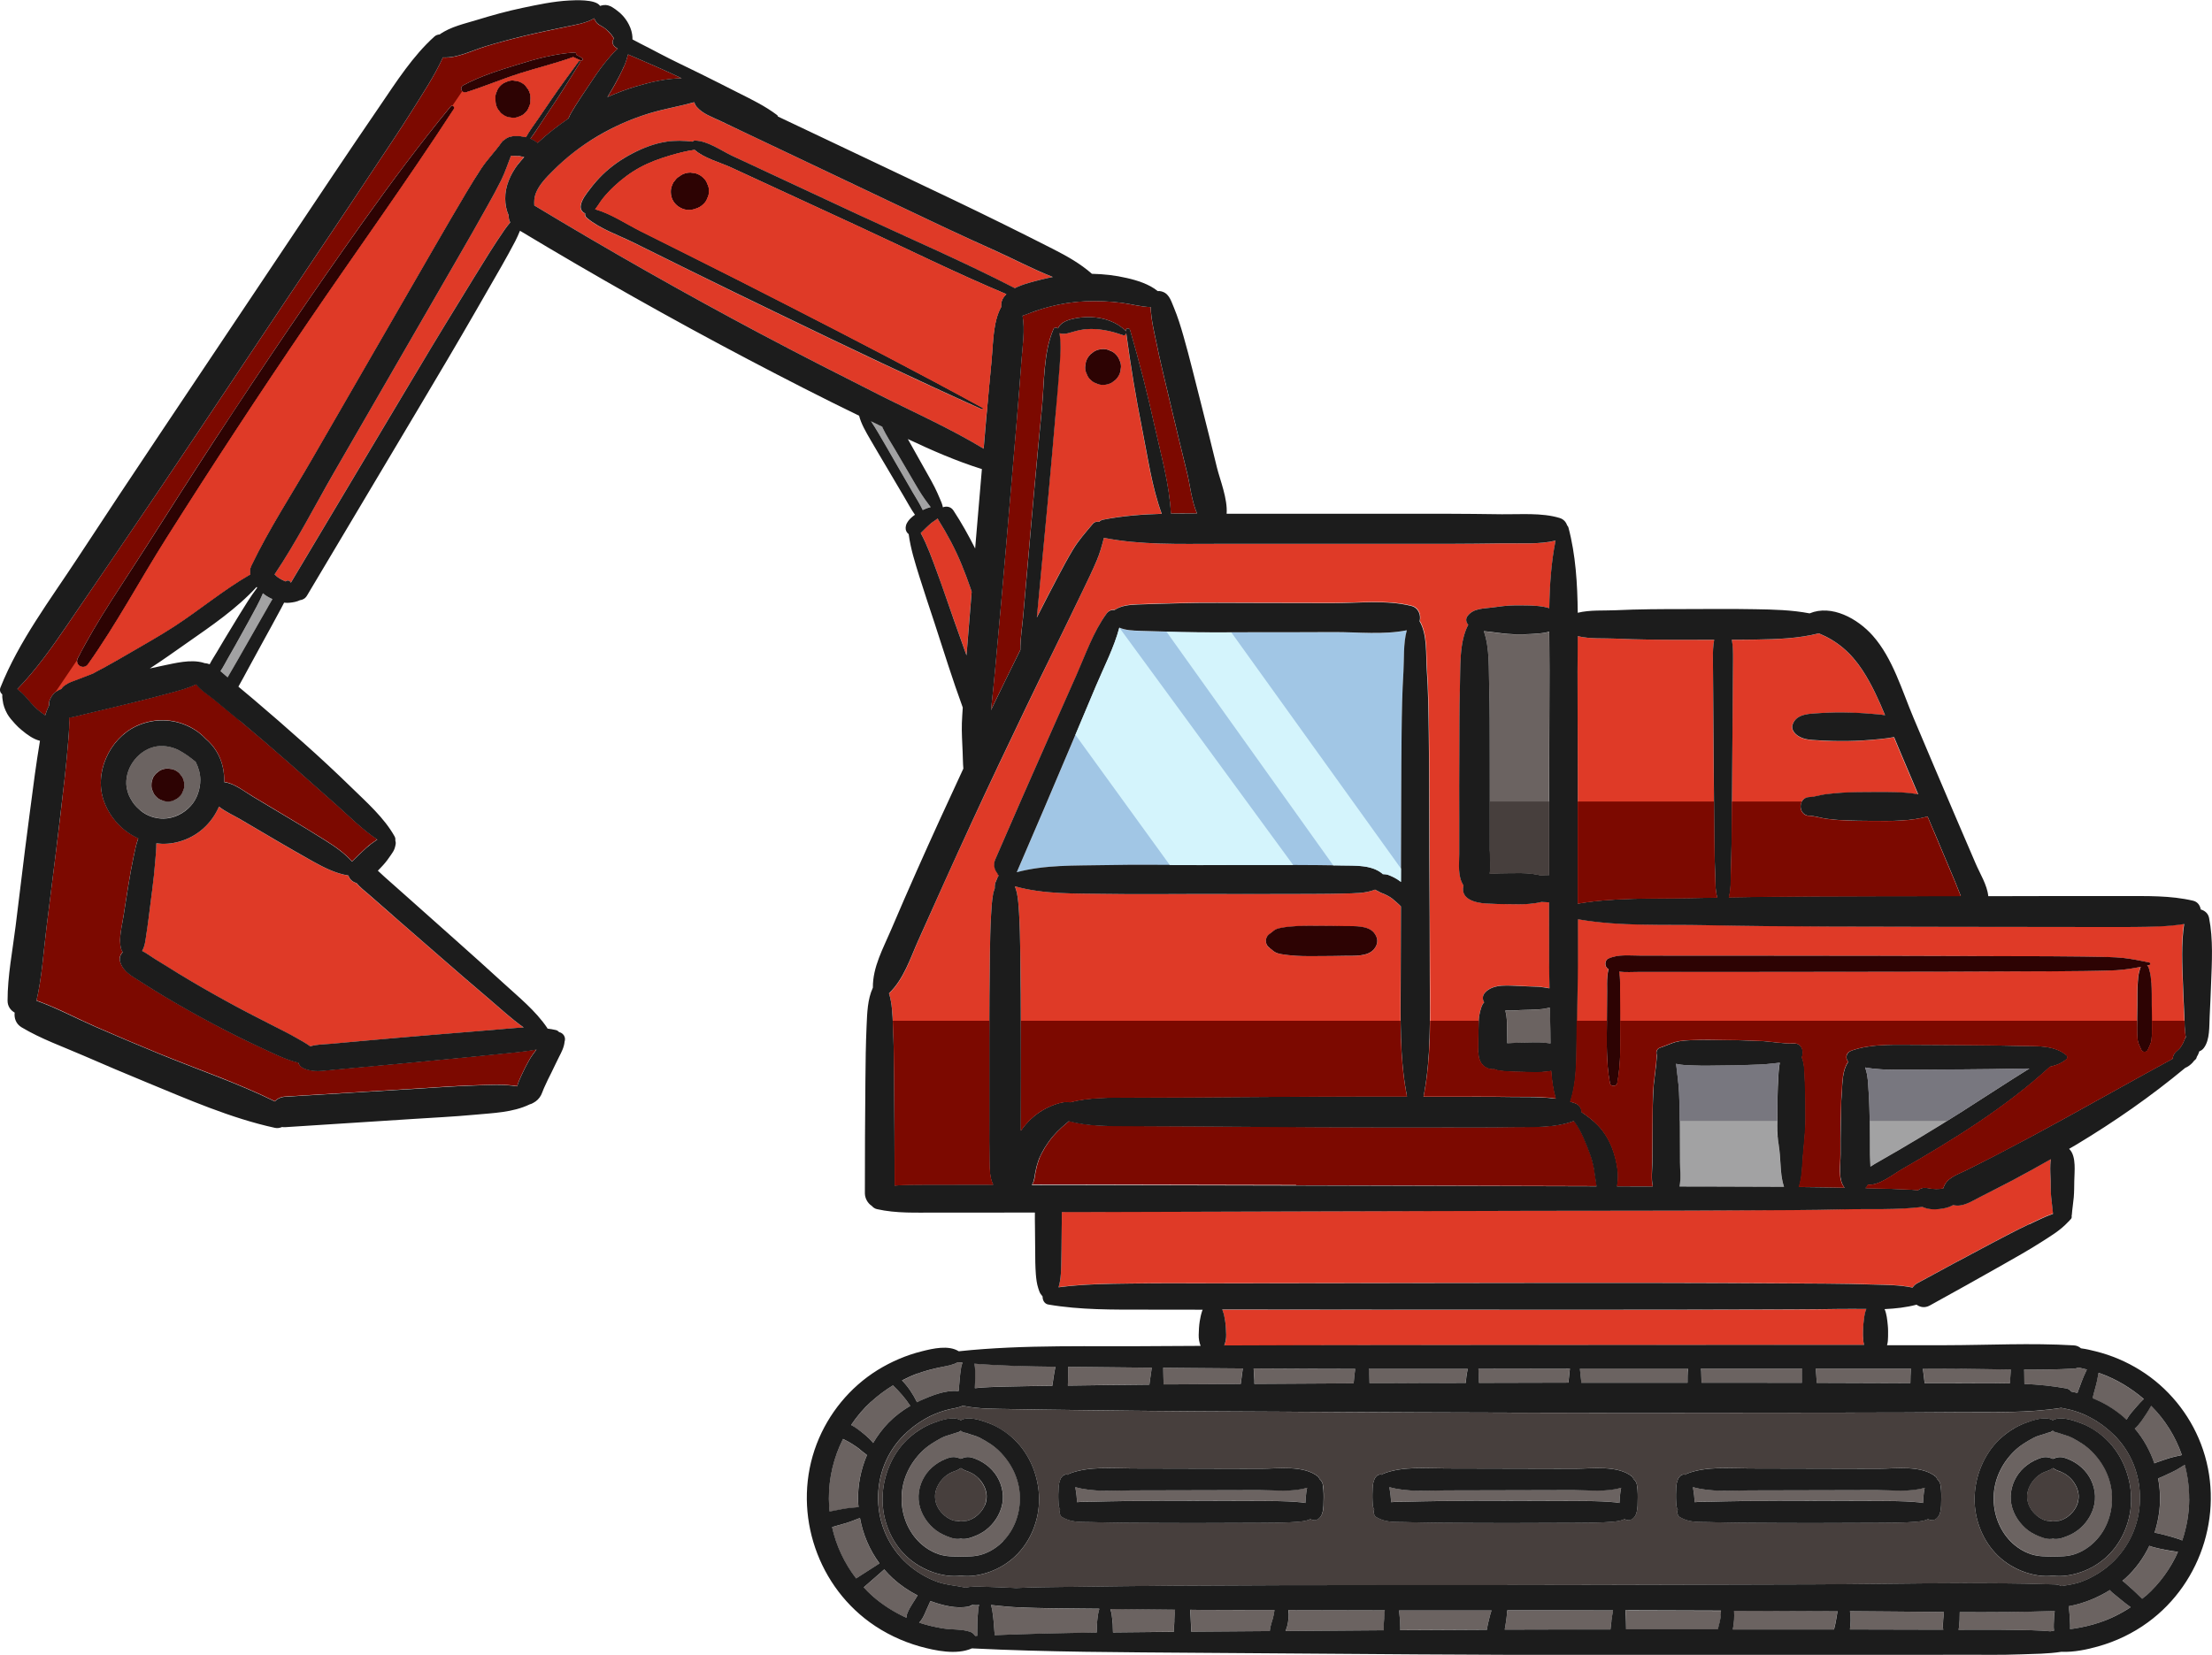
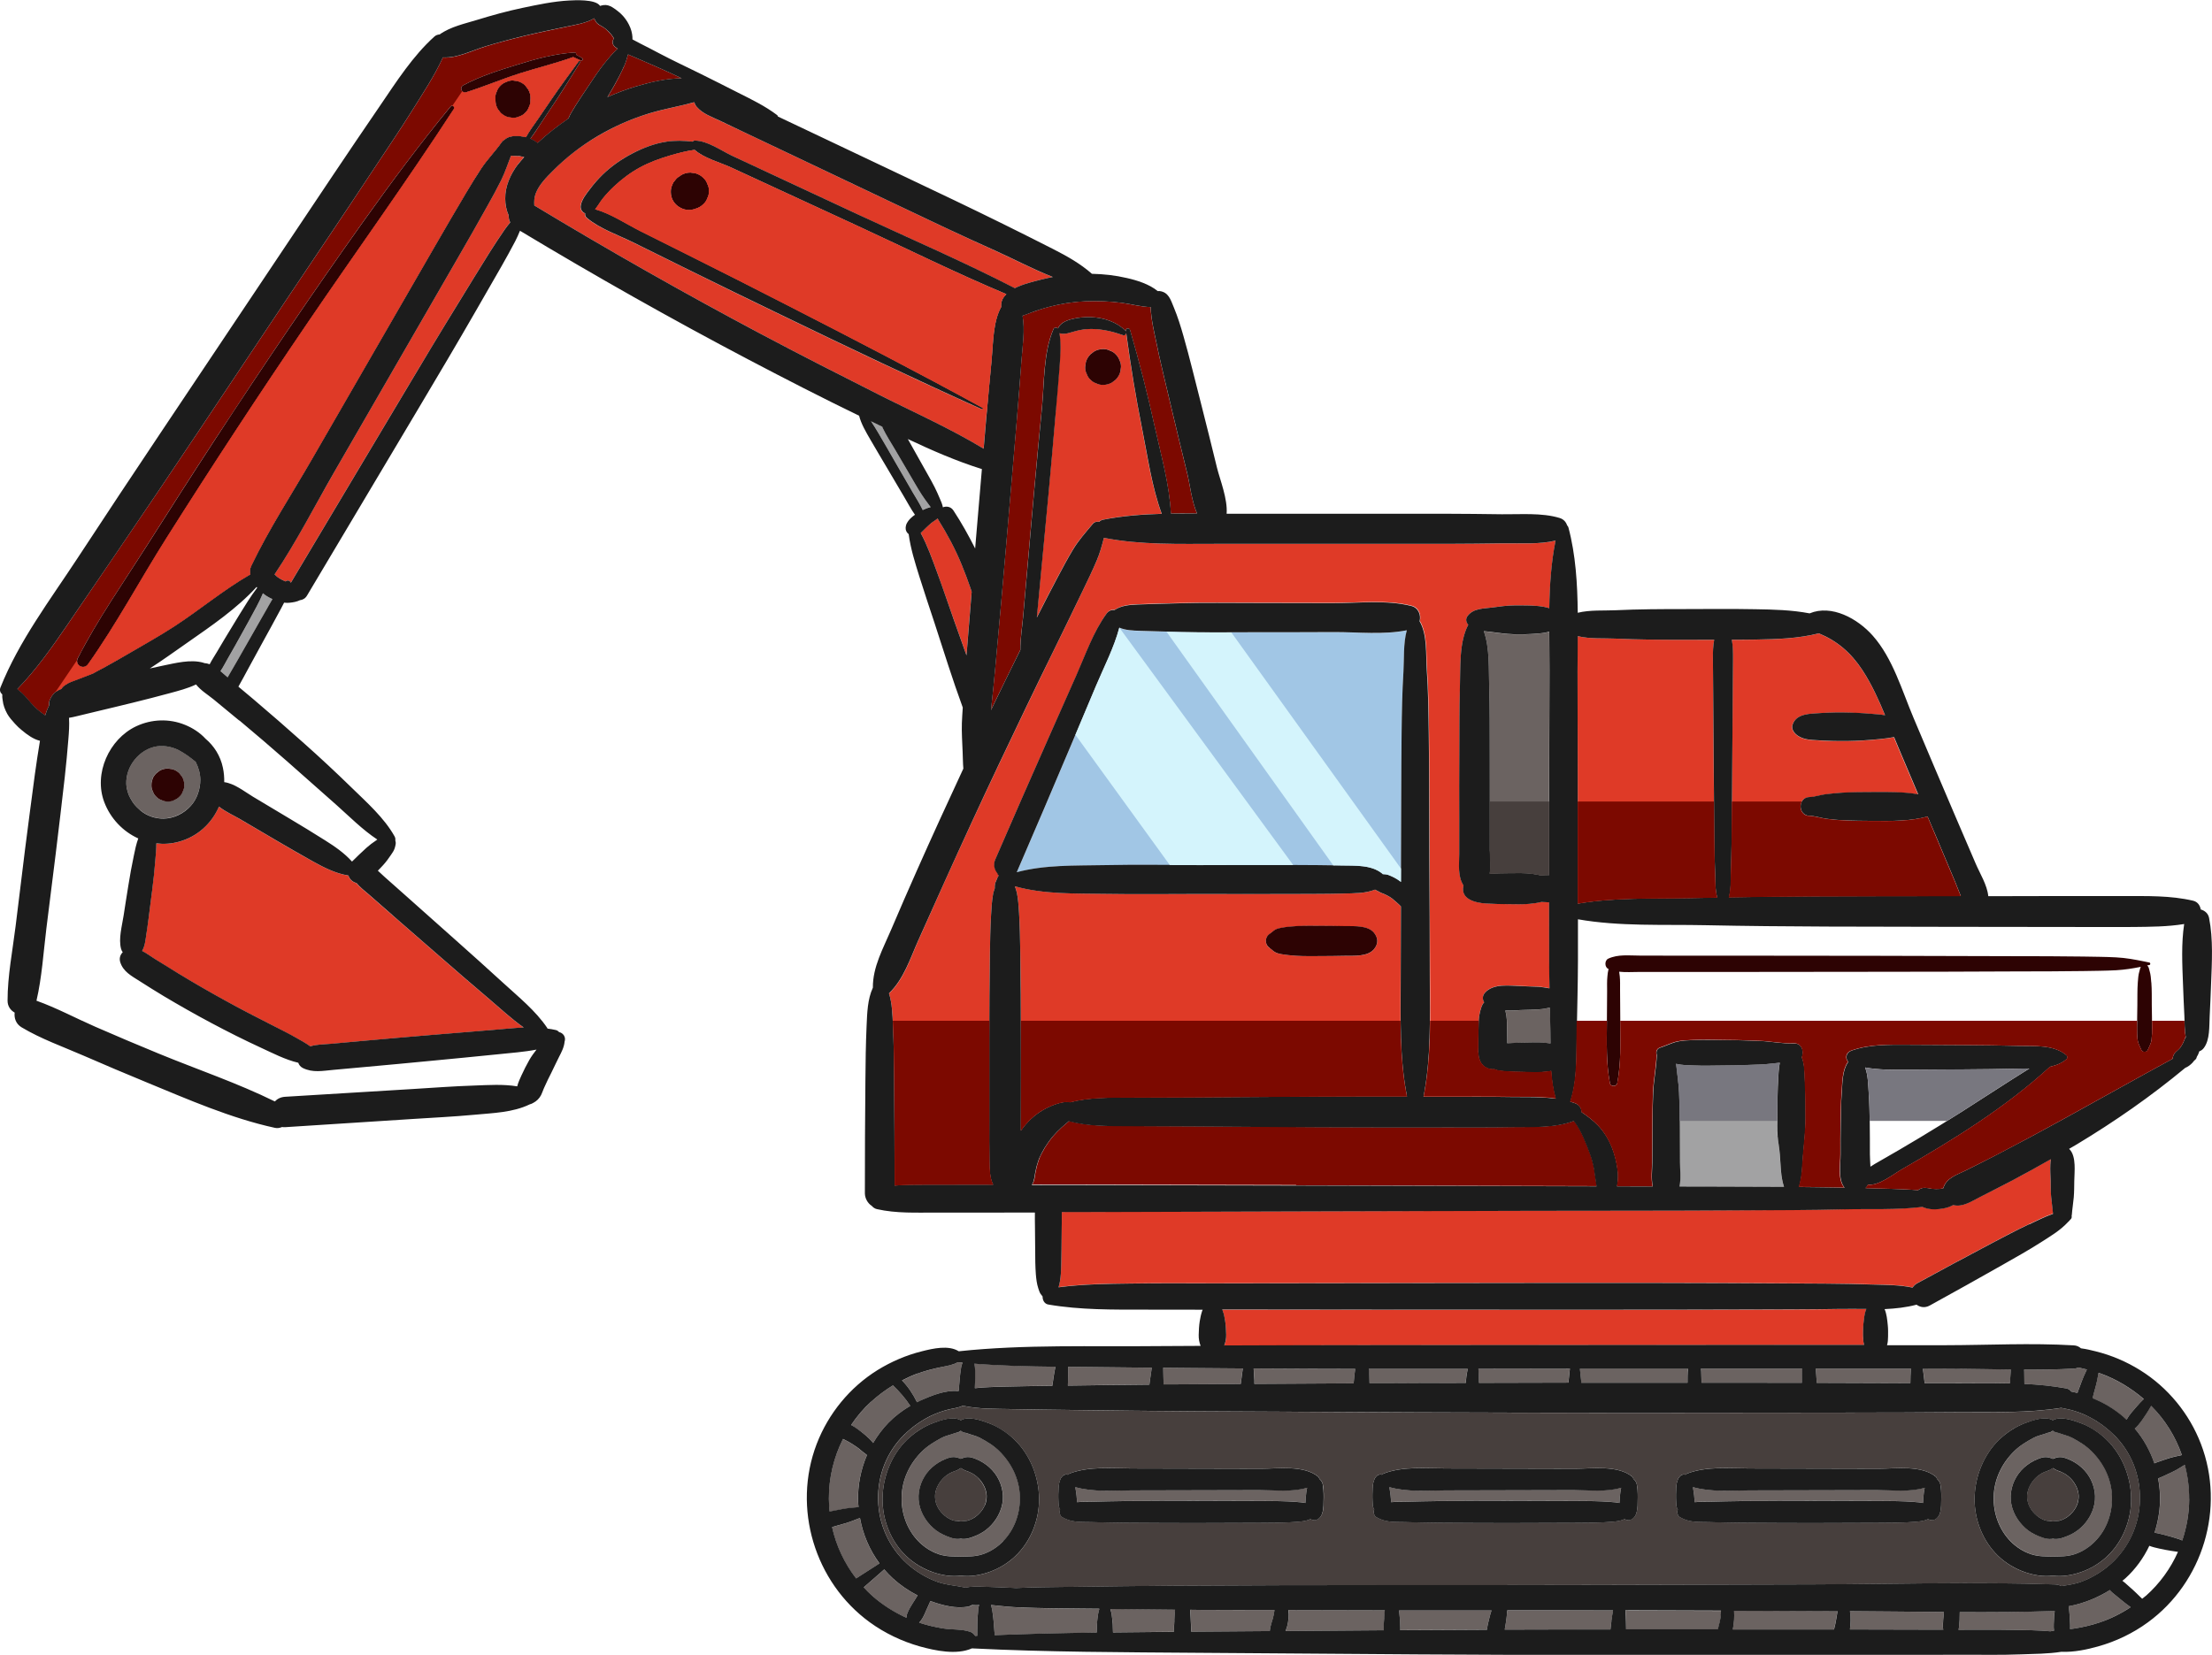
<svg xmlns="http://www.w3.org/2000/svg" id="Layer_2" data-name="Layer 2" viewBox="0 0 298.99 223.74">
  <defs>
    <style>
      .cls-1 {
        fill: #a2a2a3;
      }

      .cls-1, .cls-2, .cls-3, .cls-4, .cls-5, .cls-6, .cls-7, .cls-8, .cls-9, .cls-10 {
        stroke-width: 0px;
      }

      .cls-2 {
        fill: #1c1c1c;
      }

      .cls-3 {
        fill: #df3a27;
      }

      .cls-4 {
        fill: #a1c6e5;
      }

      .cls-5 {
        fill: #2d0303;
      }

      .cls-6 {
        fill: #473f3d;
      }

      .cls-7 {
        fill: #d4f4fc;
      }

      .cls-8 {
        fill: #78777f;
      }

      .cls-9 {
        fill: #7c0900;
      }

      .cls-10 {
        fill: #6b6361;
      }
    </style>
  </defs>
  <g id="Layer_1-2" data-name="Layer 1">
    <g>
      <path class="cls-10" d="M243.6,185.05c-4.56,0-9.12,0-13.68,0,.01.13.03.26.04.4.01.37.04.75.03,1.12,0,.13,0,.25,0,.38,4.53,0,9.07,0,13.6.01,0-.08,0-.15,0-.23,0-.55.02-1.1.02-1.65,0-.01,0-.02,0-.04Z" />
      <path class="cls-10" d="M228.16,185.05c-2.69,0-5.38,0-8.08,0-2.18,0-4.36,0-6.54,0,.05.47.1.94.15,1.41.02.16.02.32.03.48,4.79,0,9.58,0,14.37,0,0-.13,0-.25,0-.38,0-.37.02-.75.03-1.12,0-.14.03-.27.04-.4Z" />
      <path class="cls-10" d="M212.01,186.94c.01-.16,0-.32.03-.48.06-.47.1-.94.15-1.41-4.12,0-8.25.01-12.37.02.02.22.03.43.05.65.03.38.03.76.02,1.14,0,.04,0,.07,0,.11,4.04,0,8.08-.03,12.12-.03Z" />
      <path class="cls-10" d="M185.1,187.02h2.35c3.56-.03,7.12-.03,10.68-.04,0-.05,0-.1,0-.15.03-.43.08-.85.16-1.27.03-.16.06-.32.09-.48-4.46,0-8.92,0-13.39,0,.07.64.08,1.29.1,1.94Z" />
      <path class="cls-3" d="M252.17,177.23c.03-.08.07-.15.1-.23-1.29,0-2.58-.03-3.8,0-3.85.07-7.7.05-11.54.07-7.7.03-15.39.03-23.09.03-15.39,0-30.78,0-46.17-.03-.82,0-1.65,0-2.47,0,.02.05.05.1.07.15.17.46.25.92.33,1.4.1.62.12,1.22.14,1.85.01.52-.07,1.01-.26,1.46,7.09-.03,14.18-.04,21.28-.05,19.87-.02,39.73-.03,59.6-.03,1.87,0,3.74,0,5.61,0-.12-.39-.15-.83-.14-1.25,0-.53-.01-1.06.05-1.59.07-.59.11-1.2.3-1.77Z" />
      <path class="cls-9" d="M175.17,160.26c13.56.03,27.11.07,40.67.11,0-.03-.02-.05-.02-.08-.05-.31-.09-.62-.14-.94.02.16,0,0-.01-.07-.03-.17-.05-.35-.08-.52,0,.05-.06-.47-.04-.32.02.14-.04-.28-.04-.27-.04-.21-.08-.42-.12-.63-.1-.47-.24-.93-.39-1.38-.3-.86-.58-1.52-.92-2.32-.35-.81-.77-1.6-1.31-2.3-2.7,1-5.67.79-8.52.84-2.77.05-5.54.03-8.31.03-5.86,0-11.72.02-17.57-.02-5.75-.04-11.5-.07-17.25-.11-2.88-.02-5.75-.03-8.63-.04-2.64,0-5.42.03-7.99-.67h0c-.07.05-.07.05,0,0h0s-.06.05-.09.08c-.11.09-.21.18-.31.26-.19.17-.38.33-.57.5-.4.36-.78.75-1.13,1.15-.08.09-.15.18-.23.27,0,0,0,0,0,0,0,0,0,0,0,0-.15.21-.31.41-.47.62.31-.4.01,0-.03.06-.3.42-.57.87-.81,1.33-.12.23-.24.46-.34.7,0,.01,0,.02-.01.03,0,0,0,0,0,0-.04.11-.08.22-.12.33-.17.49-.31.99-.4,1.5-.05.28-.05.33-.01.02-.04.29-.08.54-.13.82-.06.36-.16.64-.32.91,2.52,0,5.04,0,7.56.01,9.37.02,18.75.04,28.12.06Z" />
      <path class="cls-3" d="M189.3,138.01c-.02-1.92.01-3.84.01-5.78.01-3.23.02-6.45.04-9.67-.1-.09-.2-.19-.27-.27-.22-.22-.47-.4-.7-.61-.05-.05-.11-.1-.17-.15,0,0,0-.01-.01-.01-.12-.08-.23-.16-.35-.24-.27-.16-.55-.31-.84-.43-.16-.06-.32-.11-.46-.19-.12-.06-.23-.13-.35-.19-.11-.06-.23-.11-.33-.17l-.02-.02c-1.29.54-2.84.49-4.23.53-2.12.06-4.25.04-6.36.06-4.35.02-8.7,0-13.04,0-4.24-.01-8.49.05-12.72-.02-4.11-.06-8.35.09-12.33-1.03.12.29.22.58.28.9.18.87.23,1.77.29,2.66.12,1.79.14,3.59.17,5.39.06,3.08.07,6.16.08,9.24.01.73.01,1.46.01,2.19.01,3.7-.01,7.4-.01,11.1v1.58c.21-.31.44-.6.69-.89.81-.96,1.92-1.79,3.06-2.31.61-.28,1.24-.51,1.91-.63.29-.05.65-.07.99-.01,2.53-.66,5.26-.62,7.85-.63,2.77-.01,5.53-.02,8.3-.03,5.86-.04,11.72-.07,17.58-.11,3.93-.02,7.86-.02,11.79-.02-.67-3.39-.83-6.8-.86-10.24ZM171.64,126.26c.25-.16.45-.39.7-.53.27-.16.59-.23.9-.28.66-.12,1.34-.17,2.01-.22,1.1-.07,2.2-.04,3.3-.04s2.2.02,3.3.04c1.2.02,3.04-.13,3.88.9.58.71.58,1.49,0,2.2-.84,1.04-2.67.89-3.88.91-1.1.02-2.2.04-3.3.03-1.1,0-2.2.03-3.3-.04-.67-.04-1.35-.1-2.01-.22-.31-.05-.62-.11-.9-.27-.25-.15-.45-.38-.7-.54-.72-.47-.72-1.47,0-1.94Z" />
      <path class="cls-10" d="M157.26,187.18c.26,0,.52,0,.77,0l9.67-.06c.04-.36.09-.73.14-1.07l.14-1.03c-2.5-.02-5-.03-7.5-.06-1.09-.01-2.19-.02-3.28-.03.01.39.02.78.03,1.17,0,.36.02.72.02,1.08Z" />
      <path class="cls-10" d="M169.55,187.11l13.42-.08s0,0,0,0c.06-.65.11-1.31.21-1.95-4.58,0-9.15-.02-13.72-.05.02.4.05.79.07,1.19.02.3.02.59.03.89Z" />
      <path class="cls-10" d="M116.42,193.59c.38.29.74.59,1.08.93.19.18.36.38.52.58.58-.99,1.27-1.92,2.08-2.75.87-.89,1.87-1.64,2.94-2.27-.66-1.02-1.45-1.92-2.34-2.77-1.05.64-2.05,1.39-2.95,2.21-1.04.95-1.94,2.02-2.71,3.16.06.03.12.06.17.09.42.24.82.53,1.21.83Z" />
      <path class="cls-10" d="M118.87,211.39c-1.34-1.81-2.23-3.93-2.64-6.15-.64.26-1.28.52-1.94.71-.55.16-1.1.32-1.66.48-.05.02-.11.03-.17.05.56,2.53,1.66,4.89,3.25,6.94.13-.08.26-.17.39-.25.41-.26.82-.53,1.23-.79.51-.33,1.02-.66,1.53-.98Z" />
      <path class="cls-10" d="M155.36,187.21c.03-.43.12-.86.18-1.29.05-.33.09-.67.14-1-3.77-.04-7.54-.08-11.31-.12,0,.49.02.98,0,1.47-.01.35-.02.71-.03,1.06,3.67-.05,7.35-.1,11.02-.13Z" />
      <path class="cls-10" d="M138.04,217.35c-1.37-.05-2.74-.19-4.09-.34.07.25.13.49.18.8.08.49.15.97.18,1.46.03.43.07.87.1,1.3.01.18.03.35.04.52,4.59-.19,9.19-.28,13.79-.35l.04-1.14c.02-.46.09-.92.15-1.38.03-.24.12-.45.17-.69-.74,0-1.48-.01-2.23-.02-2.78-.04-5.56-.05-8.33-.15Z" />
      <path class="cls-10" d="M150.25,218.21c.06.46.14.92.15,1.38.01.37.03.74.04,1.11,2.7-.03,5.4-.06,8.1-.08.04,0,.09,0,.13,0,0-.07,0-.13,0-.2.01-.45.04-.9.07-1.35.02-.48.05-.97.1-1.45-2.92-.02-5.84-.06-8.75-.09.05.23.13.44.17.67Z" />
      <path class="cls-10" d="M119.52,212.2c-.46.4-.92.8-1.38,1.21-.37.32-.73.64-1.1.96-.1.09-.19.17-.29.26.37.4.76.79,1.17,1.16,1.36,1.21,2.93,2.21,4.6,2.95.01-.09.01-.19.03-.29.05-.26.17-.5.28-.74.17-.38.42-.73.64-1.09.18-.3.36-.61.56-.9-1.21-.62-2.34-1.39-3.35-2.31-.42-.38-.79-.79-1.16-1.21Z" />
      <path class="cls-10" d="M124.58,189.28c1.29-.57,3.3-1.38,4.85-1.19.05-.01.11-.02.16-.03,0-.14.02-.29.03-.43.03-.39.06-.79.1-1.18.04-.44.1-.88.16-1.32.03-.18.04-.38.1-.55.03-.09.06-.18.1-.26.01-.03.03-.05.04-.08-.22-.02-.45-.03-.67-.06-.67.38-1.46.5-2.23.66-1.08.23-2.16.51-3.21.88-.71.26-1.4.58-2.08.93.84.86,1.51,1.87,2.03,2.95.21-.1.42-.22.63-.31Z" />
      <path class="cls-10" d="M131.8,186.49c-.01.38-.03.76-.04,1.14,0,.02,0,.03,0,.05,1.28-.14,2.57-.17,3.88-.21,2.2-.06,4.4-.08,6.6-.11,0-.03,0-.05,0-.08.06-.43.12-.85.19-1.28.06-.41.15-.82.22-1.23-3.68-.04-7.33-.12-10.99-.41.1.31.11.65.12.98.01.38.02.76,0,1.14Z" />
      <path class="cls-4" d="M190.15,85.23c-.49,1.78-.35,4-.45,5.58-.18,2.75-.22,5.53-.25,8.28-.07,5.53-.05,11.05-.08,16.57,0,.59-.01,1.19,0,1.78-.01.6-.01,1.2-.01,1.8l-.12-.09c-.48-.36-1-.63-1.56-.84-.23-.09-.52-.11-.78-.12-.02-.02-.03-.05-.05-.06-1.49-1.23-3.69-1.07-5.55-1.11-.36-.01-.72-.02-1.08-.01-1.76-.04-3.52-.04-5.28-.05h-.14c-4.19-.02-8.39,0-12.58.01-1.37,0-2.74-.01-4.1-.01-2.98-.02-5.96-.03-8.94.03-3.93.07-7.95-.07-11.76.95.02-.03.04-.05.05-.09,2.43-5.62,4.84-11.26,7.22-16.91.22-.53.45-1.06.67-1.59.94-2.22,1.87-4.45,2.81-6.67,1.06-2.51,2.42-5.13,3.13-7.8.01,0,.01.01.02.01.86.35,1.82.39,2.85.42,1.16.03,2.33.07,3.5.1.65.02,1.29.04,1.94.06,2.28.05,4.56.04,6.83.04,1.14-.01,2.28-.01,3.42-.01,3.52,0,7.05-.01,10.57-.02,3.12-.01,6.61.38,9.72-.25Z" />
      <path class="cls-10" d="M116.04,203.78c-.02-.26-.05-.52-.06-.78-.07-2.16.36-4.3,1.2-6.26-.02-.01-.04-.02-.05-.03-.08-.07-.16-.14-.24-.2-.04-.03-.07-.06-.11-.08,0,0,0,0-.01,0-.22-.16-.41-.34-.62-.51-.05-.04-.09-.07-.14-.11-.02-.02-.15-.11-.04-.03.12.09-.04-.03-.07-.05-.04-.03-.07-.06-.11-.08-.18-.13-.36-.25-.55-.37-.35-.23-.72-.43-1.1-.62-.07-.03-.14-.07-.2-.1-1.26,2.49-1.93,5.26-1.91,8.12,0,.58.04,1.15.1,1.71,0,0,0,0,0,0,.57-.11,1.13-.22,1.7-.33.72-.14,1.46-.2,2.21-.26Z" />
      <path class="cls-3" d="M48.17,119.39s-.03,0-.04,0c-.26-.07-.49-.21-.68-.4-.17-.17-.29-.38-.37-.61-1.71-.27-3.34-1.1-4.84-1.93-1.66-.92-3.3-1.87-4.93-2.83l-4.9-2.88c-.89-.53-1.97-1-2.82-1.67-.97,2.25-2.89,4.06-5.44,4.75-1.02.27-2.04.34-3.03.22.01.79-.08,1.59-.14,2.34-.1,1.31-.25,2.62-.41,3.92-.17,1.31-.33,2.62-.5,3.92-.1.76-.21,1.51-.32,2.27-.11.74-.17,1.43-.55,2.09.58.29,1.12.7,1.66,1.04,1.03.65,2.07,1.3,3.12,1.93,2.09,1.28,4.2,2.5,6.35,3.68,2.14,1.18,4.31,2.3,6.49,3.41,1.09.55,2.17,1.11,3.24,1.7.61.34,1.28.71,1.87,1.14.9-.28,1.9-.27,2.84-.35,1.46-.13,2.93-.26,4.39-.4,2.93-.26,5.85-.52,8.78-.76,2.93-.24,5.85-.49,8.78-.72,1.32-.1,2.69-.26,4.06-.32-1.64-1.16-3.15-2.57-4.65-3.84-2.24-1.9-4.46-3.82-6.67-5.75-2.15-1.87-4.3-3.75-6.45-5.62-1.04-.91-2.08-1.82-3.13-2.74-.6-.52-1.24-1-1.72-1.59Z" />
      <path class="cls-10" d="M25.81,108.92c.82-.92,1.27-2.26,1.27-3.52,0-.83-.25-1.65-.64-2.41-.71-.59-1.37-1.1-2.28-1.57-.99-.52-2.29-.71-3.35-.44-2.3.58-4.04,3.02-3.7,5.46.02.07.08.36.08.35.04.15.08.3.13.45.09.28.13.37.32.71.38.69.67,1.03,1.28,1.56.85.75,2.04,1.18,3.19,1.15,1.37-.03,2.73-.67,3.7-1.75ZM21.11,107.71c-.22-.2-.37-.44-.46-.72-.14-.27-.2-.55-.19-.86-.01-.21.02-.4.09-.59.03-.19.08-.36.19-.53.09-.12.18-.24.27-.36.02-.02.04-.03.06-.05.01-.02.02-.04.04-.05l.45-.35c.35-.2.72-.3,1.12-.3.2.03.39.05.59.08.38.11.7.3.98.57l.35.45c.2.35.3.72.3,1.12.01.31-.05.59-.19.86-.09.28-.24.51-.46.72-.2.22-.44.37-.72.46-.27.14-.55.2-.86.19-.31.01-.59-.05-.86-.19-.28-.09-.51-.24-.72-.46Z" />
-       <path class="cls-9" d="M26.5,92.51c-1.12.53-2.38.86-3.52,1.17-1.67.45-3.36.89-5.04,1.3-1.69.41-3.38.81-5.06,1.22-.84.2-1.69.41-2.53.61-.36.09-.69.16-1.02.21.06.98-.01,1.97-.09,2.92-.14,1.68-.29,3.37-.48,5.05-.39,3.47-.79,6.94-1.23,10.41-.42,3.36-.84,6.73-1.26,10.09-.4,3.23-.6,6.6-1.34,9.78,2.72.96,5.33,2.37,7.97,3.53,2.84,1.24,5.7,2.46,8.57,3.63,5.2,2.13,10.63,3.97,15.68,6.46.33-.35.78-.59,1.38-.63,5.76-.36,11.52-.7,17.27-1.05,2.77-.17,5.54-.38,8.32-.47,1.95-.06,3.9-.2,5.79.11.13-.52.37-1.03.57-1.47.33-.71.68-1.42,1.07-2.1.28-.49.62-.95.97-1.4-1.7.33-3.47.45-5.17.63-3.03.32-6.06.59-9.1.89-2.93.29-5.85.56-8.78.82-1.46.13-2.93.26-4.39.4-1.47.13-2.79.42-4.15-.25-.33-.17-.52-.42-.61-.71-1.74-.4-3.55-1.34-5-2.01-2.3-1.05-4.55-2.18-6.78-3.38-2.16-1.15-4.29-2.36-6.39-3.61-1.12-.67-2.22-1.36-3.31-2.06-1.08-.7-2.19-1.26-2.59-2.55-.17-.53,0-1,.34-1.33-.1-.14-.18-.3-.23-.48-.36-1.37.15-3.1.35-4.49.2-1.35.43-2.71.64-4.06.21-1.35.46-2.69.74-4.03.17-.8.33-1.58.6-2.33-2.06-.93-3.76-2.69-4.6-4.92-1.45-3.84.65-8.5,4.31-10.24,2.08-.98,4.46-1.07,6.6-.2,1.02.41,2.02,1.06,2.78,1.88,1.15.98,2.01,2.3,2.35,3.92.14.65.19,1.3.18,1.95,1.4.19,2.66,1.24,3.87,1.96,1.63.97,3.25,1.95,4.88,2.92,1.63.98,3.24,1.96,4.85,2.97,1.29.81,2.64,1.73,3.67,2.89.64-.63,1.28-1.26,1.95-1.86.42-.38.86-.7,1.32-1.01.05-.03.1-.07.15-.11-2-1.32-3.79-3.13-5.54-4.69-2.19-1.95-4.39-3.9-6.6-5.84-2.15-1.89-4.32-3.75-6.51-5.58-1.16-.97-2.32-1.93-3.49-2.88-.75-.61-1.74-1.21-2.36-2.01Z" />
      <path class="cls-9" d="M82.1,13.12c1.29-.56,2.6-1.06,3.95-1.46,1.97-.58,4.04-1.05,6.1-1.07-1.18-.56-2.36-1.11-3.56-1.63-.9-.39-1.8-.77-2.69-1.17-.33-.15-.67-.29-1.01-.43-.16.55-.31,1.1-.55,1.64-.38.84-.8,1.64-1.24,2.45-.31.57-.66,1.12-.99,1.68Z" />
      <path class="cls-3" d="M232.12,121.37c-1.3.02-2.59.04-3.88.07-4.94.1-10.08-.11-14.98.74v-13.81c0-5.88-.02-11.76-.04-17.64,0-1.55.02-3.13.03-4.72,1.63.4,3.59.26,5.04.33,3.15.15,6.33.16,9.49.16,1.31.01,2.61.01,3.92.01-.16.83-.17,1.68-.17,2.62l.04,5.06.06,9.48c.01,1.57.03,3.13.04,4.7.01,1.59.02,3.19.04,4.78.01,1.68.06,3.37.11,5.05.04,1.05,0,2.16.3,3.17Z" />
      <path class="cls-10" d="M160.88,217.65c.05.48.07.96.08,1.43.02.45.05.9.05,1.35,0,.06,0,.12,0,.18,3.55-.03,7.1-.05,10.64-.08,0-.03,0-.05,0-.08.05-.37.12-.73.24-1.08.1-.33.2-.65.27-.99.04-.19.06-.37.1-.56,0-.04.02-.09.02-.13-3.29,0-6.58,0-9.88-.02-.51,0-1.01-.01-1.52-.02Z" />
      <path class="cls-3" d="M265.02,121.17c-6.72.01-13.44.02-20.16.04-3.73.01-7.46.06-11.2.13.29-1,.26-2.1.29-3.14.05-1.68.1-3.37.11-5.05.02-1.59.03-3.19.04-4.78,0-1.57.03-3.13.04-4.7.02-3.16.04-6.32.06-9.48l.04-5.06c0-.95-.01-1.79-.17-2.63,1.06,0,2.13,0,3.2-.02,2.93-.05,5.74-.13,8.57-.84,2.45,1.01,4.32,2.58,5.9,4.99,1.23,1.87,2.18,3.97,3.05,6.08-.27-.03-.53-.08-.8-.11-1.33-.12-2.65-.2-3.99-.24-1.32-.04-2.68-.03-3.99.06-1.32.09-3.22.04-3.73,1.57-.25.74.41,1.37,1,1.67.73.37,1.48.39,2.28.44,1.37.1,2.77.13,4.14.11,1.44-.02,2.86-.12,4.29-.26.67-.06,1.34-.15,2-.26.21.51.42,1.02.63,1.52.88,2.07,1.76,4.14,2.63,6.21-1.97-.35-4.04-.33-6.02-.31-1.41.01-2.83,0-4.24.08-.77.05-1.54.12-2.31.23-.67.09-1.42.35-2.09.37-.51.01-.86.25-1.05.58-.43.75-.08,1.94,1.05,1.96.72.02,1.52.29,2.25.39.72.1,1.43.16,2.15.2,1.41.09,2.83.08,4.24.09,2.41.02,4.95.05,7.3-.59.42,1,.85,2.01,1.27,3.01.83,1.96,1.65,3.92,2.48,5.89.25.59.47,1.24.74,1.85Z" />
      <path class="cls-9" d="M139.22,42.32c-.36.14-.68.26-1.01.37.34,1.92,0,4.1-.14,5.94-.21,2.76-.41,5.53-.65,8.29-.47,5.53-.94,11.05-1.41,16.58-.47,5.53-.96,11.05-1.47,16.58-.18,1.98-.37,3.95-.6,5.93,1.31-2.72,2.64-5.43,3.97-8.13-.01-1.51.25-3.07.38-4.54.17-1.9.33-3.8.5-5.7.33-3.8.67-7.6,1-11.4.32-3.7.69-7.39,1.04-11.09.33-3.42.18-7.46,1.56-10.66.11-.24.43-.24.61-.09.31-.73,1.1-1.06,1.85-1.25.85-.22,1.75-.3,2.63-.27,1.71.07,3.43.62,4.66,1.85.03.03.04.08.05.11,0-.05-.02-.1-.02-.15-.04-.33.48-.38.57-.08,1.27,4.37,2.38,8.75,3.36,13.19.84,3.8,1.96,7.71,2.16,11.63,1.18-.02,2.35-.02,3.53-.01-.73-1.72-.96-3.96-1.31-5.37-.74-3.04-1.49-6.07-2.2-9.11-.71-3.04-1.48-6.08-2.09-9.14-.1-.51-.62-2.61-.66-4.28-1.29-.03-2.65-.4-3.87-.57-1.66-.22-3.38-.29-5.05-.21-1.64.07-3.25.34-4.83.75-.87.23-1.73.51-2.57.83Z" />
      <path class="cls-3" d="M142.71,55.46c-.33,3.8-.65,7.61-1.01,11.4-.35,3.7-.7,7.39-1.05,11.09-.17,1.84-.35,3.69-.52,5.53.92-1.8,1.83-3.6,2.78-5.38.68-1.28,1.36-2.56,2.11-3.81.77-1.28,1.71-2.3,2.65-3.44.25-.3.57-.37.88-.3.14-.14.31-.25.52-.29,2.63-.52,5.28-.73,7.94-.8-1.34-3.66-1.89-7.65-2.64-11.44-.86-4.32-1.57-8.64-2.16-13.01-.03.2-.19.38-.42.3-1.39-.49-2.84-.85-4.32-.84-.72,0-1.42.1-2.12.29-.72.2-1.43.52-2.18.28.26,1.55.11,3.15,0,4.71-.14,1.9-.32,3.8-.48,5.7ZM146.77,48.97c.12-.41.32-.77.62-1.07.16-.13.33-.25.49-.38.38-.22.79-.33,1.22-.33.33-.01.65.06.93.21.3.1.56.27.78.5.24.22.4.48.5.78.15.29.22.6.21.93-.03.21-.06.43-.09.64-.12.41-.32.77-.62,1.07-.16.13-.33.25-.49.38-.38.22-.79.33-1.22.33-.33.01-.65-.06-.93-.21-.3-.1-.56-.27-.78-.5-.24-.22-.4-.48-.5-.78-.15-.29-.22-.6-.21-.93l.09-.65Z" />
      <path class="cls-1" d="M125.8,68.56c-.09-.12-.17-.23-.26-.35-.32-.44-.65-.88-.95-1.34-.63-.98-1.2-2-1.79-3-.6-1-1.18-2.01-1.77-3.02-.59-1-1.23-1.99-1.74-3.04-.02-.04-.02-.08-.03-.12-.51-.25-1.02-.49-1.53-.74.35.51.67,1.04.96,1.53.79,1.33,1.55,2.68,2.33,4.02.75,1.3,1.5,2.59,2.25,3.89.45.78,1.02,1.65,1.45,2.55.35-.16.71-.32,1.08-.39Z" />
      <path class="cls-10" d="M209.43,90.73c-.02,5.88-.04,11.76-.04,17.64v9.94c-.37.01-.74.03-1.1.06-.4-.1-.82-.16-1.21-.22-1.01-.13-2.03-.08-3.05-.08-.89,0-1.79.03-2.68.07.14-.99.02-2.05.02-3.04,0-1.47.01-2.95.01-4.42v-2.31c0-2.19,0-4.37-.01-6.55-.02-2.95.02-5.91-.08-8.85-.08-2.34.1-5.29-.73-7.63.3.04.6.07.9.11,1.04.13,2.09.29,3.13.32,1.04.02,2.1,0,3.13-.08.56-.05,1.14-.11,1.68-.27.01,1.79.03,3.57.03,5.31Z" />
      <path class="cls-3" d="M131.34,80c-.05-.14-.09-.29-.14-.43-.37-1.09-.78-2.16-1.21-3.22-.86-2.13-1.96-4.16-3.18-6.11-.03-.05-.03-.1-.06-.16-.17.15-.36.28-.55.4-.07.05-.15.1-.22.15-.02.02-.05.04-.07.05-.28.23-.54.48-.8.73-.22.2-.43.45-.66.65.9,1.66,1.54,3.48,2.19,5.24.75,2.05,1.45,4.12,2.18,6.18.6,1.7,1.21,3.4,1.82,5.11.22-2.87.46-5.74.7-8.6Z" />
      <path class="cls-3" d="M210.3,148.51c-1.99-.29-4.05-.2-6.05-.23-2.88-.05-5.75-.03-8.63-.03h-3.18c.67-3.39.84-6.8.87-10.24.02-1.92-.01-3.85-.01-5.78-.01-5.53-.04-11.05-.06-16.57-.03-5.52-.01-11.05-.08-16.57-.04-2.86-.07-5.74-.27-8.6-.14-1.93.1-4.75-.97-6.53.22-.83-.15-1.83-1.12-2.07-3.35-.85-7.26-.37-10.69-.38-3.42-.01-6.83-.02-10.25-.02s-7.05-.06-10.57.04c-1.81.05-3.63.08-5.44.16-1.19.04-2.24.14-3.17.75-.37-.06-.78.08-1.07.47-1.78,2.44-2.85,5.56-4.07,8.31l-3.65,8.2c-2.47,5.56-4.91,11.14-7.33,16.73-.31.72-.12,1.4.29,1.88,0,.13.09.22.2.29-.07.1-.14.2-.21.31-.08.13-.13.32-.2.47-.02.07-.05.13-.08.2-.07.17-.09.33-.1.52,0,.09-.01.19,0,.28-.1.29-.19.58-.25.92-.15.88-.2,1.78-.25,2.67-.11,1.8-.13,3.6-.16,5.4-.04,2.97-.05,5.94-.06,8.92-.01.73-.01,1.46-.01,2.19-.01,3.8,0,7.61,0,11.42,0,1.8-.01,3.6.02,5.4.02,1.09.03,2.23.5,3.16-.42,0-.84-.01-1.27-.01-2.55.01-5.11.01-7.67.01-1.48,0-2.93,0-4.38.12.01-4.75-.02-9.5-.06-14.25-.02-2.45-.05-4.91-.16-7.36-.01-.23-.02-.45-.03-.68-.06-1.25-.15-2.52-.51-3.69,2.01-1.92,2.86-4.7,3.97-7.19,1.18-2.65,2.37-5.3,3.56-7.95,2.39-5.3,4.83-10.58,7.32-15.83s5-10.49,7.56-15.71c1.29-2.61,2.55-5.23,3.81-7.86.63-1.31,1.27-2.62,1.84-3.96.44-1.04.71-2.05.98-3.1,5.04.98,10.16.82,15.28.82,5.14,0,10.27,0,15.4,0h15.73c2.56,0,5.13-.05,7.7-.07,2.22-.03,4.74.16,6.95-.37-.6,2.95-.8,6.04-.85,9.14-.48-.15-.97-.25-1.48-.3-1.04-.09-2.08-.09-3.13-.09s-2.09.15-3.12.29c-1.15.15-2.5.1-3.27,1.08-.31.39-.31.79,0,1.18.01.02.03.03.05.05-1.28,2.43-1.05,5.87-1.13,8.53-.1,2.94-.07,5.9-.08,8.85-.02,2.95-.02,5.9-.02,8.86.01,1.58.01,3.16.01,4.74,0,1.47-.24,3.01.58,4.29-.01.02-.02.03-.02.05-.41,1.83,1.68,2.29,3.04,2.38.99.06,1.99.08,2.98.09.99,0,1.99.05,2.98-.05.5-.06,1.05-.13,1.55-.25.34.02.68.04,1.03.05,0,2.62,0,5.25.01,7.88.01,1.24.03,2.49.05,3.74-.04-.01-.07-.01-.11-.02-.45-.08-.89-.16-1.35-.19-.78-.04-1.55-.07-2.32-.09-1.56-.04-3.79-.41-4.95.89-.34.39-.37.89-.11,1.3-.07.09-.14.15-.2.26-.17.31-.27.68-.36,1.02-.1.4-.15.82-.17,1.24-.02.31-.03.62-.03.93-.01.61-.02,1.23-.03,1.84v.93c-.01.15-.02.31-.02.46.02.12.04.25.05.37,0,.03,0,.05,0,.09,0,.01.01.02.01.03.11,1.06.8,1.84,1.91,1.89.06,0,.13-.01.2-.02.16.05.37.13.44.15.33.06.68.1,1.01.13.84.07,1.67.09,2.5.1s1.68.08,2.51.01c.41-.03.84-.06,1.25-.15.09,1.27.26,2.53.61,3.74Z" />
      <path class="cls-10" d="M209.35,136.28c-.42.07-.84.16-1.27.19-.8.05-1.61.08-2.41.1-.66.02-1.43.09-2.2.07.01.04.03.09.04.13.19.7.19,1.45.2,2.17,0,.62.02,1.23.03,1.85,0,.09,0,.18,0,.27.79-.05,1.58-.07,2.38-.08.83,0,1.67-.06,2.5,0,.31.03.64.05.97.11,0-.54,0-1.07-.02-1.61-.02-1.07-.04-2.14-.07-3.22-.05,0-.1,0-.15.02Z" />
      <path class="cls-9" d="M83.1,6.33c-.4-.36-.36-.8-.13-1.13-.1-.16-.2-.32-.32-.48-.25-.3-.53-.58-.83-.84-.17-.12-.34-.24-.53-.34-.2-.11-.39-.21-.56-.37-.18-.17-.26-.36-.37-.56-.02-.04-.04-.09-.05-.13-1.06.67-2.74.92-3.7,1.13-1.86.4-3.72.76-5.57,1.21s-3.69.93-5.51,1.49c-1.8.56-3.76,1.59-5.67,1.47-1.14,2.5-2.69,4.82-4.13,7.13-1.8,2.89-3.73,5.69-5.6,8.53-3.8,5.77-7.68,11.49-11.52,17.23-7.68,11.49-15.31,23.02-23.11,34.43-2.15,3.17-4.31,6.34-6.47,9.49-2.05,2.99-4.17,5.99-6.7,8.59.1.08.22.19.27.24.08.07.16.13.25.2.31.26.58.58.85.88.28.31.53.64.82.94.29.29.6.56.92.81.22.16.44.32.66.49h0c-.06-.06-.12-.1-.19-.15.06.04.13.09.19.13.15-.46.32-.92.54-1.35-.03-.22-.02-.44.05-.63.21-.53.47-.9.8-1.16.23-.18.49-.32.8-.43.11-.2.28-.37.5-.51.14-.09.29-.19.44-.27.38-.19.8-.33,1.2-.48.67-.27,1.35-.53,2.03-.79h.02c.48-.28.99-.52,1.49-.8,1.06-.58,2.12-1.18,3.16-1.79,2.16-1.26,4.34-2.46,6.43-3.82,3.47-2.26,6.69-4.96,10.27-7.03-.09-.35-.06-.76.15-1.19,2.38-4.97,5.46-9.68,8.22-14.45,2.77-4.8,5.54-9.6,8.31-14.4,2.77-4.81,5.54-9.61,8.31-14.41,1.38-2.4,2.78-4.79,4.2-7.18.65-1.1,1.31-2.19,2.02-3.25.84-1.27,1.92-2.34,2.77-3.57.11-.16.24-.25.37-.33.03-.02.05-.04.08-.06.08-.06.16-.12.24-.17.34-.19.77-.25,1.15-.27.48,0,.97.05,1.43.17.47-.85,1.07-1.64,1.62-2.44.6-.88,1.21-1.77,1.81-2.65,1.19-1.75,2.45-3.44,3.69-5.15.05-.07.12-.07.17-.04s.08.09.04.16c-1.13,1.82-2.24,3.64-3.43,5.42l-1.72,2.59c-.51.78-1.01,1.59-1.59,2.33.35.15.69.33.98.58,1.31-1.23,2.73-2.32,4.18-3.31.08-.22.17-.43.27-.61.92-1.61,2.02-3.15,3.04-4.69.6-.91,1.25-1.82,1.96-2.66.34-.41.68-.82,1.08-1.19.1-.09.21-.18.32-.27-.14-.09-.28-.18-.4-.29ZM61.35,14.71c-6.38,9.81-13.22,19.29-19.8,28.96-6.53,9.6-12.89,19.3-19.09,29.12-3.55,5.62-6.72,11.59-10.57,17.01-.53.76-1.62.24-1.47-.55,0-.09.05-.17.09-.26,2.65-5.18,6.06-10.05,9.18-14.97,3.14-4.94,6.29-9.88,9.49-14.78,6.47-9.88,13.08-19.68,19.93-29.3,3.79-5.32,7.67-10.51,11.81-15.56.06-.07.14-.1.22-.08.17.03.33.23.21.41ZM71.7,13.56c.01.33-.06.63-.21.92-.09.29-.25.54-.48.76-.22.23-.47.39-.77.49-.28.14-.58.21-.91.2-.21-.03-.42-.06-.63-.08-.4-.12-.75-.32-1.04-.61-.13-.16-.25-.32-.37-.48-.22-.37-.32-.77-.32-1.2-.01-.1-.02-.19-.02-.29-.02-.33.05-.64.2-.92.1-.3.26-.55.49-.77.22-.23.48-.4.77-.49.29-.15.59-.22.92-.21.21.03.42.06.64.09.4.11.75.31,1.05.61.12.16.25.32.37.48.22.38.33.78.33,1.21-.01.1-.02.19-.02.29ZM78.75,8.1c-.06.1-.17.11-.26.07-.01-.01-.03-.01-.04-.02-.21-.09-.4-.18-.6-.27-.06-.02-.11-.05-.16-.07-.06-.03-.12-.05-.17-.08l-.02-.02c-2.37.85-4.81,1.44-7.21,2.2-2.47.78-4.84,1.81-7.31,2.57-.21.06-.39-.01-.5-.15-.2-.22-.21-.61.11-.78,2.3-1.25,4.88-2.05,7.38-2.82,2.51-.78,5.03-1.47,7.67-1.63.2-.01.27.15.24.31.06.03.13.06.19.1.2.11.41.22.61.33.09.05.12.18.07.26Z" />
      <path class="cls-1" d="M35.55,80.21c-.27.61-.56,1.22-.87,1.82-.62,1.17-1.26,2.32-1.9,3.48-.64,1.15-1.27,2.32-1.94,3.45-.33.56-.64,1.21-1.03,1.78.33.28.65.57.97.84.41-.72.84-1.43,1.24-2.14l2.1-3.68c.7-1.23,1.39-2.46,2.1-3.68.2-.35.41-.71.62-1.07-.31-.14-.61-.29-.89-.48-.14-.09-.27-.21-.4-.31Z" />
      <path class="cls-3" d="M69.44,21.08c-.13,0-.25-.02-.38-.03-.44,1.1-.79,2.23-1.32,3.3-.57,1.15-1.18,2.27-1.81,3.39-1.35,2.42-2.73,4.83-4.11,7.23-2.77,4.8-5.54,9.6-8.31,14.4-2.77,4.8-5.54,9.6-8.31,14.4-2.66,4.62-5.14,9.46-8.1,13.9.03.03.06.06.09.08.1.09.2.17.29.26.29.21.6.39.93.53.06.03.12.05.19.08,0,0,0,0,0,0-.03-.01-.07-.03-.1-.04.04.01.07.02.11.03.26-.24.6-.09.69.19,5.07-8.5,10.14-17,15.21-25.5,2.51-4.2,5.02-8.4,7.59-12.57,1.34-2.17,2.67-4.36,4.02-6.52.68-1.08,1.39-2.15,2.11-3.2.23-.34.48-.64.73-.94-.16-.3-.23-.63-.21-.96-.33-.7-.47-1.53-.47-2.25-.01-1.67.7-3.28,1.69-4.6.26-.35.57-.68.86-1.01-.22-.06-.44-.12-.66-.15-.25-.02-.49-.01-.75-.01Z" />
      <path class="cls-3" d="M134.54,33.91c-4.57-2.05-9.1-4.21-13.62-6.36-4.42-2.1-8.85-4.21-13.27-6.31-2.31-1.09-4.62-2.19-6.93-3.29l-3.46-1.64c-1.1-.53-2.29-.92-3.1-1.87-.16-.18-.25-.39-.33-.61-1.96.54-3.99.88-5.96,1.47-2.5.74-4.9,1.81-7.15,3.14-2.19,1.29-4.21,2.85-6,4.66-.88.89-1.86,1.88-2.32,3.07-.21.54-.21,1.08-.18,1.61,10.07,6.08,20.31,11.89,30.7,17.41,5.2,2.77,10.46,5.42,15.72,8.09,4.77,2.42,9.73,4.61,14.31,7.39.11-1.25.21-2.5.32-3.75.03-.39.07-.78.1-1.17.21-2.37.44-4.74.66-7.12.2-2.17.17-5.12,1.29-7.13-.04-.34.01-.7.16-1.01.13-.27.32-.5.53-.71-6.83-2.86-13.5-6.18-20.21-9.28-3.76-1.74-7.52-3.47-11.28-5.21-1.93-.89-3.86-1.79-5.79-2.67-1.48-.68-3.6-1.23-4.86-2.35-1.14.15-2.24.44-3.36.77-1.41.42-2.79.92-4.08,1.63-1.26.7-2.4,1.55-3.44,2.53-.56.52-1.08,1.08-1.55,1.67-.35.45-.64.98-1.01,1.43,2.1.58,4.18,1.99,6.11,2.96l6.54,3.27c4.45,2.22,8.88,4.47,13.31,6.74,8.85,4.53,17.69,9.1,26.41,13.88.12.07.01.24-.12.19-.48-.22-.96-.43-1.43-.65-8.61-3.89-17.14-7.97-25.64-12.08-4.39-2.12-8.77-4.25-13.14-6.42-2.28-1.12-4.56-2.25-6.84-3.38-2.05-1.02-4.58-1.87-6.34-3.35-.21-.18-.26-.4-.22-.61-.4-.15-.7-.57-.59-1.11.16-.81.76-1.54,1.25-2.18.52-.68,1.08-1.33,1.69-1.92,1.17-1.15,2.57-2.12,4.02-2.88,1.47-.76,3.03-1.36,4.67-1.61,1.14-.17,2.31-.14,3.46,0,.09-.08.2-.14.34-.13,1.72.02,3.47,1.3,5.01,2.03,1.92.91,3.84,1.8,5.77,2.69l11.25,5.25c7.06,3.3,14.29,6.39,21.21,9.98,1.16-.59,2.59-.91,3.61-1.18.51-.13,1.02-.24,1.53-.34-2.67-1.03-5.26-2.42-7.75-3.54ZM95.6,26.79c-.1.31-.27.57-.52.8-.31.31-.67.52-1.1.64-.07.02-.14.05-.21.07-.44.12-.87.12-1.31,0-.23-.06-.44-.16-.63-.29h-.01c-.35-.21-.63-.49-.84-.84-.21-.36-.32-.75-.32-1.18v-.06c-.01-.34.06-.65.21-.95.06-.2.16-.38.32-.54.17-.27.4-.48.69-.63.06-.05.12-.09.18-.14.39-.23.81-.34,1.26-.34l.66.09c.43.12.79.33,1.1.64.25.23.42.49.52.8.16.3.23.62.22.96.01.35-.06.67-.22.97Z" />
      <path class="cls-10" d="M130.97,217.2c-1.64.37-3.6-.13-5.21-.73-.15.39-.34.76-.51,1.14-.18.39-.33.81-.56,1.19-.13.23-.29.42-.45.6,1.05.35,2.13.6,3.22.78,1.22.2,2.55.06,3.72.47.27.09.48.3.63.54.09,0,.18,0,.28-.01,0-.17,0-.34,0-.51,0-.45.01-.9.02-1.35,0-.46.04-.9.09-1.35.03-.25.02-.52.09-.76.05-.08.07-.13.09-.16-.33,0-.67,0-1.01-.01-.11.08-.25.14-.4.18Z" />
      <path class="cls-10" d="M253.9,201.46c-2.91,0-5.81.01-8.72.02-2.91,0-5.82.01-8.72.02-2.5,0-5.19.25-7.63-.44.03.22.06.43.09.61.06.37.09.73.12,1.1,0,.11.02.21.02.32.61-.06,1.24-.05,1.89-.06,1.54-.04,3.09-.08,4.63-.09,3.09-.02,6.17-.04,9.26-.04s6.17.02,9.26.03c1.54,0,3.09.01,4.63.13.41.03.82.06,1.2.14.02-.27.04-.53.05-.8.03-.4.09-.79.16-1.18,0-.03.01-.06.02-.09-1.94.61-4.47.31-6.26.32Z" />
      <path class="cls-6" d="M277.01,198.76c-.22.11-.49.18-.69.27-.48.2-.88.49-1.23.84-.35.35-.58.7-.81,1.17-.16.33-.28.84-.29,1.2-.01.45.08.92.23,1.26.21.49.46.83.79,1.16.36.36.65.57,1.15.8-.14-.06.16.06.19.07.12.04.24.08.36.1-.16-.03.2.01.25.01.17,0,.34.03.51.06.17-.03.34-.05.51-.06.05,0,.41-.05.25-.01.12-.03.24-.07.36-.1.03,0,.33-.13.19-.07.5-.23.79-.44,1.15-.8.33-.33.58-.67.79-1.16.15-.35.24-.82.23-1.26,0-.36-.13-.86-.29-1.2-.23-.47-.46-.82-.81-1.17-.35-.35-.75-.64-1.23-.84-.21-.08-.47-.16-.69-.27-.16-.08-.31-.18-.47-.27-.15.09-.3.19-.47.27Z" />
      <path class="cls-10" d="M278.18,193.73h.03s0,0,0,0c-.27-.04-.52-.12-.72-.3-.19.18-.45.26-.72.3,0,0,0,0,0,0h.03s-.03,0-.05,0c-.61.24-1.32.38-1.86.66-.97.52-1.86,1.05-2.65,1.84-1.63,1.62-2.66,3.74-2.74,6.05-.08,2.21.68,4.46,2.24,6.06.78.81,1.75,1.44,2.82,1.79,1.01.33,1.93.29,2.94.32,1-.03,1.92.01,2.93-.32,1.07-.35,2.04-.98,2.82-1.79,1.55-1.6,2.32-3.85,2.24-6.06-.08-2.31-1.11-4.44-2.74-6.05-.79-.79-1.68-1.31-2.65-1.84-.54-.29-1.24-.42-1.86-.66-.02,0-.03,0-.05-.01ZM279.52,197.26c.68.27,1.28.64,1.83,1.13,1.1.98,1.77,2.38,1.83,3.85.06,1.48-.59,2.92-1.59,3.98-.46.49-1.03.93-1.64,1.22-.63.31-1.56.71-2.27.62-.07,0-.13-.03-.2-.05-.07.02-.13.04-.2.05-.72.08-1.64-.32-2.27-.62-.61-.3-1.18-.73-1.64-1.22-1-1.06-1.65-2.51-1.59-3.98.06-1.47.73-2.87,1.83-3.85.55-.49,1.15-.86,1.83-1.13.35-.14.72-.27,1.1-.26.35.01.63.12.94.24.31-.13.59-.23.94-.24.38-.01.75.12,1.1.26Z" />
      <path class="cls-10" d="M170.42,201.46c-2.91,0-5.81.01-8.72.02s-5.82.01-8.72.02c-2.5,0-5.19.25-7.63-.44.03.22.06.43.09.61.06.37.09.73.12,1.1,0,.11.02.21.02.32.61-.06,1.24-.05,1.89-.06,1.54-.04,3.09-.08,4.63-.09,3.09-.02,6.17-.04,9.26-.04,3.09,0,6.17.02,9.26.03,1.54,0,3.09.01,4.63.13.41.03.82.06,1.2.14.02-.27.04-.53.05-.8.03-.4.09-.79.16-1.18,0-.03.01-.06.02-.09-1.94.61-4.47.31-6.26.32Z" />
-       <path class="cls-1" d="M274.31,144.46c-3.1,1.92-6.14,3.93-9.22,5.89-.64.4-1.28.81-1.92,1.2-3.06,1.91-6.16,3.75-9.3,5.54-.22.13-.64.35-1.05.64-.02-.6-.07-1.19-.07-1.68,0-1.39.01-2.78-.02-4.17,0-.11-.01-.22-.01-.33-.03-1.27-.04-2.55-.14-3.83-.08-1.07-.07-2.34-.47-3.39,1.84.34,3.77.31,5.63.3,2.53-.02,5.06-.03,7.59-.05,2.52-.01,5.05-.05,7.58-.1.44-.01.92-.01,1.4-.02Z" />
      <path class="cls-10" d="M174.2,218.21c0,.73-.12,1.52-.38,2.2-.01.04-.04.07-.05.11,4.43-.03,8.86-.07,13.29-.1-.02-.15-.02-.31-.02-.46,0-.42.03-.85.07-1.27.03-.32.06-.65.09-.97-4.34,0-8.69-.02-13.03-.03.01.17.04.35.04.52Z" />
      <path class="cls-10" d="M212.87,201.46c-2.91,0-5.81.01-8.72.02s-5.81.01-8.72.02c-2.5,0-5.19.25-7.63-.44.03.22.06.43.09.61.06.37.09.73.12,1.1,0,.11.02.21.02.32.61-.06,1.24-.05,1.89-.06,1.54-.04,3.09-.08,4.63-.09,3.09-.02,6.17-.04,9.26-.04,3.09,0,6.17.02,9.26.03,1.54,0,3.09.01,4.63.13.41.03.82.06,1.2.14.02-.27.04-.53.05-.8.03-.4.09-.79.16-1.18,0-.03.01-.06.02-.09-1.94.61-4.47.31-6.26.32Z" />
-       <path class="cls-3" d="M295.25,138.01c0-.22-.01-.44-.02-.64-.07-1.46-.14-2.93-.19-4.39-.1-2.67-.24-5.43.15-8.08-2.26.37-4.51.37-6.84.39-2.77.04-5.54.01-8.31.01-5.54,0-11.09,0-16.63-.02-10.98-.02-21.96,0-32.93-.21-5.66-.12-11.61.19-17.22-.8,0,1.86,0,3.72-.01,5.59-.02,2.71-.08,5.43-.14,8.15,0,.49,0,.98-.02,1.47-.06,3.14.11,6.44-.88,9.46.23.06.45.13.67.21.59.23.87.72.87,1.2.79.53,1.58,1.13,2.24,1.82.82.87,1.41,1.86,1.86,2.96.39.99.63,2.02.77,3.06.09.63.07,1.24-.02,1.87-.02.1-.04.21-.06.32,1.61,0,3.22.01,4.83.01-.23-1.04-.07-2.28-.07-3.26l.03-4.71c.01-1.58.03-3.14.09-4.71.08-1.7.43-3.39.49-5.08,0,0,.01-.02.01-.03-.14-.37.01-.85.46-.97.09-.03.17-.07.25-.1.07-.02.13-.05.2-.07.55-.2,1.08-.45,1.66-.61.77-.2,1.57-.21,2.37-.25,1.48-.08,2.98-.01,4.46,0,1.49,0,2.98.07,4.47.12,1.56.05,3.08.4,4.64.33,1.09-.05,1.44,1.11,1.09,1.88.38.92.36,2.17.4,3.02.09,1.74.1,3.5.1,5.25s-.21,3.36-.35,5.08c-.11,1.4-.11,2.86-.56,4.2,1.65.01,3.29.02,4.93.06l1.26.03s-.06-.06-.09-.1c-.82-1.11-.46-3.1-.46-4.42,0-1.39-.01-2.78.02-4.17.04-1.38.04-2.77.15-4.16.1-1.33.06-2.96.83-4.11.02-.02.04-.02.06-.04-.45-.47-.32-1.26.39-1.52,2.38-.86,5.03-.81,7.54-.8l7.59.05c2.52.01,5.05.05,7.58.1,2.09.05,4.74-.17,6.42,1.3.13.12.13.37,0,.48-.64.56-1.42.87-2.26,1.05-6.01,5.51-13.04,9.85-20.1,13.91-.95.55-3.14,2.28-4.5,2.02-.06.11-.11.22-.18.31-.05.07-.1.12-.16.18,1.2.03,2.39.05,3.58.09,1.17.04,2.35.08,3.53.18.26-.21.61-.34.96-.32.33.01.64.09.95.13-.12-.01-.24-.03-.36-.04.13.01.26.03.38.05.35.04.69.04,1.04.01l.45-.09c.39-1.41,1.86-1.82,3.09-2.43,1.43-.71,2.86-1.43,4.27-2.16,2.92-1.52,5.83-3.08,8.71-4.67,4.99-2.74,9.93-5.53,14.93-8.24.05-.37.16-.68.44-.93.08-.07.16-.15.25-.22.13-.11.24-.24.35-.37.14-.19.26-.39.36-.6,0,0,.01,0,.01-.02.06-.13.12-.27.18-.41.04-.1.08-.21.12-.32.02-.04.03-.08.05-.12-.14-.7-.15-1.47-.17-2.16ZM290.81,140.57c-.06.48-.33.94-.52,1.39-.14.32-.71.32-.85,0-.19-.45-.46-.91-.52-1.39-.06-.54-.07-1.06-.07-1.6,0-.32,0-.64,0-.96.01-.71.02-1.41.03-2.11.02-1.03-.02-2.06.06-3.08.05-.54.08-1.04.23-1.56.05-.16.09-.39.18-.54-1.1.21-2.15.39-3.34.45-1.49.09-2.98.09-4.46.11-2.98.05-5.96.04-8.93.05-6.27.03-12.54.05-18.81.05-6.16.01-12.33.01-18.49.02-3.08,0-6.17,0-9.25.01h-4.46c-.93,0-1.87.08-2.77-.02.03.2.06.41.08.61.07.61.04,1.23.04,1.84l.03,4.17v.15c.02,2.79.12,5.56-.41,8.3-.09.49-.89.49-.98,0-.53-2.74-.43-5.51-.41-8.3v-.15l.03-4.01c0-.67-.03-1.34.04-2,.03-.29.05-.63.13-.92.01-.02.03-.04.03-.06-.01,0-.03-.01-.04-.02-.53-.23-.53-1.14,0-1.38,1.33-.6,2.79-.41,4.23-.41s2.97,0,4.46.01h8.93c6.27.01,12.54.02,18.81.02,6.16.01,12.33.02,18.49.05,3.08.01,6.17,0,9.25.05,1.48.03,2.97.03,4.46.11,1.36.07,2.56.29,3.84.56.02,0,.03.01.05.01.21.04.41.08.62.13.16.03.16.29,0,.33-.11.02-.21.04-.32.06.06.05.12.1.16.16.1.16.13.39.18.56.16.52.19,1.02.23,1.56.08,1.02.05,2.06.06,3.08.01.7.02,1.4.03,2.11.01.32.01.64.01.96,0,.54-.01,1.06-.07,1.6Z" />
      <path class="cls-10" d="M245.43,185.05s0,.02,0,.04c.04.55.1,1.1.12,1.65,0,.08,0,.15,0,.23.25,0,.5,0,.75,0,3.97,0,7.94.02,11.92.04,0-.65.03-1.31.08-1.96-2.7,0-5.4,0-8.1,0-1.59,0-3.18,0-4.77,0Z" />
      <path class="cls-10" d="M273.63,187.09s0,.02,0,.02c1.91.1,3.81.27,5.66.61.3.05.52.22.67.43.28.05.56.11.84.19.04-.11.08-.21.11-.31.15-.44.32-.86.48-1.29.18-.47.38-.93.6-1.39.03-.06.06-.13.09-.19-.38-.1-.76-.19-1.14-.27-.18.08-.38.14-.62.15-2.24.13-4.48.15-6.73.14,0,.09.02.17.02.26,0,.55.02,1.1.02,1.65Z" />
      <path class="cls-6" d="M278.62,190.36c-4.49.72-9.24.55-13.76.58-4.9.04-9.81.06-14.71.06-9.81.01-19.62.03-29.43.03-19.62,0-39.24-.1-58.85-.21-5.54-.03-11.09-.09-16.63-.17-2.77-.04-5.54-.06-8.32-.12-2.26-.05-4.56.02-6.77-.46-.64.31-1.32.35-2.01.53-.79.2-1.56.47-2.3.83-1.32.64-2.53,1.5-3.58,2.53-2.38,2.32-3.63,5.51-3.56,8.83.07,3.32,1.47,6.43,3.93,8.65,1.13,1.02,2.5,1.85,3.93,2.39,1.3.49,2.63.54,3.95.83.76-.17,1.61-.15,2.34-.12,1.38.04,2.76.08,4.14.16.12,0,.24.01.36.02,2.36-.13,4.74-.13,7.1-.16,4.7-.06,9.4-.13,14.1-.16,9.62-.06,19.23-.08,28.85-.08,19.23.01,38.46-.05,57.69-.1,10.88-.03,21.82-.36,32.69.01.33.01.6.09.84.22.93-.14,1.86-.27,2.78-.61,1.43-.54,2.79-1.37,3.93-2.39,2.46-2.22,3.86-5.33,3.93-8.65.07-3.32-1.18-6.51-3.56-8.83-1.05-1.02-2.26-1.89-3.58-2.53-.74-.35-1.51-.63-2.3-.83-.4-.1-.8-.16-1.19-.25ZM137.24,210.4c-1.03.98-2.27,1.71-3.61,2.18-1.09.38-2.53.65-3.76.46-1.23.19-2.67-.08-3.76-.46-1.34-.46-2.58-1.2-3.61-2.18-2.1-1.99-3.24-4.92-3.21-7.79.03-2.91,1.21-5.91,3.32-7.95.98-.95,2.22-1.77,3.5-2.24,1-.37,2.75-1,3.76-.38,1.01-.62,2.76,0,3.76.38,1.28.48,2.51,1.3,3.5,2.24,2.11,2.04,3.29,5.04,3.32,7.95.03,2.88-1.11,5.8-3.21,7.79ZM178.73,204.6c-.16.51-.59.95-1.11.93-.17,0-.33-.07-.49-.15-.56.28-1.22.33-1.89.38-1.54.12-3.09.13-4.63.13-3.09.01-6.17.03-9.26.03-3.09,0-6.17-.01-9.26-.04-1.54-.01-3.09-.06-4.63-.09-1.37-.03-2.62.07-3.86-.66-.34-.2-.43-.66-.3-1.03,0,0,0,0,0-.01-.06-.11-.11-.22-.15-.34-.05-.16-.05-.33-.06-.5,0-.14-.01-.27-.02-.41-.01-.29-.03-.56-.01-.85.01-.27.02-.54.04-.82,0-.22.04-.44.07-.65.01-.08.05-.15.08-.22,0,0,0,0,0,0,.02-.06.03-.13.05-.19.03-.08.06-.16.09-.24.03-.04.05-.06.07-.09,0,0,0,0,0,0,.11-.15.1-.15,0,0,.16-.24.33-.39.61-.43.1-.01.2,0,.3.03.08-.07.16-.13.27-.18,2.62-.98,5.6-.67,8.35-.67,2.91,0,5.81.01,8.72.02,2.91,0,5.81.01,8.72.02,2.31,0,5.82-.52,7.75,1.08.1.08.15.19.16.29.08.07.16.16.24.27-.2-.3.05.04.11.16.07.14.1.26.13.41.05.23.07.46.08.7.02.32.05.64.03.96-.03.7.02,1.47-.19,2.15ZM221.18,204.6c-.16.51-.59.95-1.11.93-.17,0-.33-.07-.49-.15-.56.28-1.22.33-1.89.38-1.54.12-3.09.13-4.63.13-3.09.01-6.17.03-9.26.03-3.09,0-6.17-.01-9.26-.04-1.54-.01-3.09-.06-4.63-.09-1.37-.03-2.62.07-3.86-.66-.34-.2-.43-.66-.3-1.03,0,0,0,0,0-.01-.06-.11-.11-.22-.15-.34-.05-.16-.05-.33-.06-.5,0-.14-.01-.27-.02-.41-.01-.29-.03-.56-.01-.85.01-.27.02-.54.03-.82,0-.22.04-.44.07-.65.01-.08.05-.15.08-.22,0,0,0,0,0,0,.02-.06.03-.13.05-.19.03-.08.06-.16.09-.24.03-.04.05-.06.07-.09,0,0,0,0,0,0,.11-.15.1-.15,0,0,.16-.24.33-.39.61-.43.1-.01.2,0,.3.03.08-.07.16-.13.27-.18,2.62-.98,5.6-.67,8.35-.67,2.91,0,5.82.01,8.72.02,2.91,0,5.81.01,8.72.02,2.31,0,5.82-.52,7.75,1.08.1.08.15.19.16.29.08.07.16.16.24.27-.2-.3.05.04.11.16.07.14.1.26.13.41.05.23.07.46.08.7.02.32.05.64.03.96-.03.7.02,1.47-.19,2.15ZM262.21,204.6c-.16.51-.59.95-1.11.93-.17,0-.33-.07-.49-.15-.56.28-1.22.33-1.89.38-1.54.12-3.09.13-4.63.13-3.09.01-6.17.03-9.26.03-3.09,0-6.17-.01-9.26-.04-1.54-.01-3.09-.06-4.63-.09-1.37-.03-2.62.07-3.86-.66-.34-.2-.43-.66-.3-1.03,0,0,0,0,0-.01-.06-.11-.11-.22-.15-.34-.05-.16-.05-.33-.06-.5,0-.14-.01-.27-.02-.41-.01-.29-.03-.56-.01-.85.01-.27.02-.54.03-.82,0-.22.04-.44.07-.65.01-.08.05-.15.08-.22,0,0,0,0,0,0,.02-.06.03-.13.05-.19.03-.08.06-.16.09-.24.03-.04.05-.06.07-.09,0,0,0,0,0,0,.11-.15.1-.15,0,0,.16-.24.33-.39.61-.43.1-.01.2,0,.3.03.08-.07.16-.13.27-.18,2.62-.98,5.6-.67,8.35-.67,2.91,0,5.81.01,8.72.02,2.91,0,5.81.01,8.72.02,2.31,0,5.82-.52,7.75,1.08.1.08.15.19.16.29.09.07.16.16.24.27-.2-.3.05.04.11.16.07.14.1.26.13.41.05.23.07.46.08.7.02.32.05.64.03.96-.03.7.02,1.47-.19,2.15ZM284.74,194.66c2.11,2.04,3.29,5.04,3.32,7.95.03,2.88-1.11,5.8-3.21,7.79-1.03.98-2.27,1.71-3.61,2.18-1.09.38-2.53.65-3.76.46-1.23.19-2.67-.08-3.76-.46-1.34-.46-2.58-1.2-3.61-2.18-2.1-1.99-3.24-4.92-3.21-7.79.03-2.91,1.21-5.91,3.32-7.95.98-.95,2.22-1.77,3.5-2.24,1-.37,2.75-1,3.76-.38,1.01-.62,2.76,0,3.76.38,1.28.48,2.51,1.3,3.5,2.24Z" />
      <path class="cls-1" d="M241.13,160.45c-3.03-.02-6.05-.03-9.07-.03-1.69-.01-3.37-.01-5.06-.02.23-1.04.07-2.29.07-3.27l-.03-4.71c0-.29,0-.58-.01-.87,0-1.29-.02-2.56-.08-3.84-.06-1.3-.28-2.6-.41-3.89.04.01.07.02.11.03.71.17,1.48.16,2.21.2,1.48.07,2.98.01,4.46,0,1.49-.01,2.98-.08,4.47-.12.93-.03,1.84-.16,2.76-.25-.14.74-.17,1.51-.2,1.91-.11,1.74-.12,3.5-.12,5.25,0,.23,0,.47-.01.71-.01.67-.03,1.34.04,2.01.09.85.24,1.68.31,2.53.11,1.45.1,2.98.56,4.36Z" />
      <path class="cls-3" d="M277.18,159.63c-.01-.73-.08-1.47-.04-2.2.01-.23.03-.48.07-.72-1.7.97-3.41,1.93-5.15,2.84-1.41.75-2.83,1.48-4.26,2.19-1.28.64-2.47,1.51-3.81,1.17-.06.03-.11.07-.17.1-.54.27-1.08.37-1.68.44-.74.09-1.59.03-2.29-.29-3.47.44-7.16.24-10.54.33-4.68.12-9.38.11-14.06.14-9.37.07-18.75.04-28.12.06-18.96.04-37.93.12-56.89.16-2.24,0-4.48,0-6.72.01.01.64,0,1.28-.01,1.93,0,1.07-.02,2.15-.03,3.22,0,1.07-.02,2.15-.09,3.22-.04.58-.13,1.24-.31,1.8,3.25-.43,6.57-.47,9.84-.51,3.85-.05,7.7-.01,11.54-.02,7.7-.01,15.39-.03,23.09-.03,15.39,0,30.78-.06,46.17,0,4.28.02,8.55.03,12.83.06,2.24.01,4.49.06,6.73.13,1.75.05,3.52.05,5.24.41.14-.22.33-.42.62-.58,3.34-1.83,6.69-3.62,10.05-5.4,1.68-.89,3.36-1.79,5.09-2.59,1.03-.48,2.11-1.04,3.22-1.42-.05-.73-.18-1.5-.25-2.27-.06-.73-.06-1.47-.07-2.2Z" />
      <path class="cls-10" d="M250.14,219.11c-.01.4-.04.8-.09,1.2,4.21,0,8.42.02,12.63.03-.03-.1-.07-.21-.07-.32,0-.67.05-1.34.14-2,0-.02,0-.05,0-.07-4.24-.03-8.47-.09-12.7-.11.06.42.1.85.09,1.27Z" />
-       <path class="cls-10" d="M291.21,209.23c-.24-.06-.46-.13-.69-.22-.78,1.64-1.86,3.15-3.23,4.39-.13.12-.27.22-.41.34.11.09.24.18.35.28.36.32.71.63,1.07.95.35.31.67.64,1,.96.08.08.16.16.25.24.16-.13.34-.25.49-.39,1.89-1.67,3.35-3.7,4.34-5.95-.58-.07-1.15-.16-1.73-.28-.49-.1-.97-.2-1.45-.32Z" />
+       <path class="cls-10" d="M291.21,209.23Z" />
      <path class="cls-10" d="M260.16,187.01c.93,0,1.86,0,2.79,0,2.86.02,5.8-.05,8.73.02,0,0,0,0,0-.01.04-.57.08-1.14.12-1.71,0-.05,0-.1.01-.15-2.29-.03-4.58-.08-6.86-.1-1.68-.01-3.35-.01-5.03-.02.03.24.06.48.09.72.05.41.11.82.15,1.24Z" />
      <path class="cls-10" d="M234.38,219.01c-.03.43-.08.87-.17,1.29,4.33,0,8.67,0,13,0,.23,0,.45,0,.68,0,.02-.09.04-.18.06-.26.1-.38.18-.76.24-1.15,0-.01.02-.13.03-.16.02-.12.03-.25.06-.37.02-.1.04-.2.05-.31,0-.02.02-.15.03-.19,0-.01,0-.03,0-.04-4.66-.01-9.33-.03-13.99-.05.03.41.03.82,0,1.23Z" />
      <path class="cls-10" d="M285.76,215.53c-.18-.15-.36-.29-.52-.47-.02-.03-.03-.05-.05-.08-.79.5-1.63.94-2.51,1.29-.91.37-1.98.72-3.06.9.05.43.1.87.13,1.3.02.37.04.75.06,1.12.01.22.01.44-.01.66.23-.02.46-.04.69-.08,1.09-.18,2.18-.44,3.23-.78,1.5-.5,2.94-1.22,4.28-2.09-.38-.28-.76-.56-1.13-.86-.37-.3-.74-.61-1.11-.91Z" />
      <path class="cls-10" d="M264.89,218.06c0,.65-.03,1.32-.1,1.96-.01.12-.04.22-.07.33,2.49,0,4.98-.03,7.46.02,1.64.03,3.32.04,4.97.19.16-.04.33-.06.5-.09-.06-.28-.06-.57-.05-.87.02-.37.03-.75.06-1.12.01-.22.04-.45.07-.67-4.27.14-8.55.16-12.84.14,0,.03,0,.07,0,.1Z" />
      <path class="cls-10" d="M189.2,218.69c.04.42.05.85.07,1.27,0,.14,0,.29-.01.44,3.91-.03,7.83-.05,11.74-.06,0-.05,0-.1.01-.14.05-.47.18-.93.29-1.39.09-.37.2-.73.31-1.1,0,0,0,0,0,0-4.17,0-8.33,0-12.5,0,.03.32.06.65.09.97Z" />
      <path class="cls-10" d="M203.71,218.04c-.05.46-.09.93-.17,1.39-.05.3-.09.6-.15.9,4.76-.01,9.53-.02,14.29-.02.04-.37.09-.73.13-1.1.06-.49.14-.98.23-1.47-4.76-.02-9.53-.02-14.29-.02-.01.11-.02.22-.03.33Z" />
      <path class="cls-10" d="M220.09,217.74c-.13,0-.26,0-.38,0,.04.52.08,1.04.09,1.56,0,.34.01.67.02,1.01,4.13,0,8.27,0,12.4,0,.03-.16.07-.32.11-.47.09-.35.18-.7.24-1.06,0-.04.01-.08.02-.11,0,0,0,0,0,0,0-.08.02-.16.03-.24.02-.19.03-.38.04-.57,0-.02,0-.04,0-.06-4.18-.01-8.36-.02-12.55-.04Z" />
      <path class="cls-10" d="M292.33,199.63c-.2.09-.4.17-.61.26.19,1.02.28,2.07.25,3.12-.04,1.45-.3,2.87-.74,4.23.17.03.33.05.5.08.48.11.96.23,1.44.37.48.14.96.26,1.42.43.13.05.26.11.39.16.6-1.79.92-3.69.94-5.62,0-1.58-.2-3.13-.59-4.62-.56.35-1.12.7-1.71.98-.43.2-.85.41-1.28.6Z" />
      <path class="cls-6" d="M132.26,199.87c-.35-.35-.75-.64-1.23-.84-.21-.08-.47-.16-.69-.27-.16-.08-.31-.18-.47-.27-.15.09-.3.19-.47.27-.22.11-.49.18-.69.27-.48.2-.88.49-1.23.84-.35.35-.58.7-.81,1.17-.16.33-.28.84-.29,1.2-.01.45.08.92.23,1.26.21.49.46.83.79,1.16.36.36.65.57,1.15.8-.14-.06.16.06.19.07.12.04.24.08.36.1-.16-.03.2.01.25.01.17,0,.34.03.51.06.17-.03.34-.05.51-.06.05,0,.41-.05.25-.01.12-.03.24-.07.36-.1.03,0,.33-.13.19-.07.5-.23.79-.44,1.15-.8.33-.33.58-.67.79-1.16.15-.35.24-.82.23-1.26,0-.36-.13-.86-.29-1.2-.23-.47-.46-.82-.81-1.17Z" />
      <path class="cls-10" d="M287.43,191.96c.37-.68.91-1.25,1.41-1.83.29-.34.6-.65.92-.97-1.71-1.47-3.7-2.67-5.82-3.44-.09-.03-.19-.06-.29-.09-.02.1-.04.2-.06.29-.08.46-.16.9-.28,1.35-.12.44-.23.89-.36,1.33-.04.15-.08.3-.13.46.19.08.37.16.54.23,1.5.66,2.87,1.56,4.06,2.68Z" />
      <path class="cls-10" d="M288.54,193.13c1.18,1.4,2.07,3,2.65,4.71.11-.04.22-.09.32-.13.44-.16.89-.31,1.34-.46.66-.23,1.36-.38,2.06-.53-.86-2.48-2.26-4.76-4.16-6.65-.2.35-.4.7-.63,1.04-.47.71-.92,1.47-1.58,2.01Z" />
      <path class="cls-10" d="M132.47,194.41c-.54-.29-1.24-.42-1.86-.66-.02,0-.03,0-.05-.01h.03s0,0,0,0c-.27-.04-.52-.12-.72-.3-.19.18-.45.26-.72.3,0,0,0,0,0,0h.03s-.03,0-.05,0c-.61.24-1.32.38-1.86.66-.97.52-1.86,1.05-2.65,1.84-1.63,1.62-2.66,3.74-2.74,6.05-.08,2.21.68,4.46,2.24,6.06.78.81,1.75,1.44,2.82,1.79,1.01.33,1.93.29,2.93.32,1-.03,1.92.01,2.94-.32,1.07-.35,2.04-.98,2.82-1.79,1.55-1.6,2.32-3.85,2.24-6.06-.08-2.31-1.11-4.44-2.74-6.05-.79-.79-1.68-1.31-2.65-1.84ZM133.98,206.22c-.46.49-1.03.93-1.64,1.22-.63.31-1.56.71-2.27.62-.07,0-.13-.03-.2-.05-.07.02-.13.04-.2.05-.72.08-1.64-.32-2.27-.62-.61-.3-1.18-.73-1.64-1.22-1-1.06-1.65-2.51-1.59-3.98.06-1.47.73-2.87,1.83-3.85.55-.49,1.15-.86,1.83-1.13.35-.14.72-.27,1.1-.26.35.01.63.12.94.24.31-.13.59-.23.94-.24.38-.01.75.12,1.1.26.68.27,1.28.64,1.83,1.13,1.1.98,1.77,2.38,1.83,3.85.06,1.48-.59,2.92-1.59,3.98Z" />
      <path class="cls-2" d="M277.48,192.03c-1.01-.62-2.76,0-3.76.38-1.28.48-2.51,1.3-3.5,2.24-2.11,2.04-3.29,5.04-3.32,7.95-.03,2.88,1.11,5.8,3.21,7.79,1.03.98,2.27,1.71,3.61,2.18,1.09.38,2.53.65,3.76.46,1.23.19,2.67-.08,3.76-.46,1.34-.46,2.58-1.2,3.61-2.18,2.1-1.99,3.24-4.92,3.21-7.79-.03-2.91-1.21-5.91-3.32-7.95-.98-.95-2.22-1.77-3.5-2.24-1-.37-2.75-1-3.76-.38ZM282.73,196.24c1.63,1.62,2.66,3.74,2.74,6.05.08,2.21-.68,4.46-2.24,6.06-.78.81-1.75,1.44-2.82,1.79-1.01.33-1.93.29-2.93.32-1-.03-1.92.01-2.94-.32-1.07-.35-2.04-.98-2.82-1.79-1.55-1.6-2.32-3.85-2.24-6.06.08-2.31,1.11-4.44,2.74-6.05.79-.79,1.68-1.31,2.65-1.84.54-.29,1.24-.42,1.86-.66.02,0,.03,0,.05-.01h-.03s0,0,0,0c.27-.04.52-.12.72-.3.19.18.45.26.72.3,0,0,0,0,0,0h-.03s.03,0,.05,0c.61.24,1.32.38,1.86.66.97.52,1.86,1.05,2.65,1.84Z" />
      <path class="cls-2" d="M276.54,197.01c-.38-.01-.75.12-1.1.26-.68.27-1.28.64-1.83,1.13-1.1.98-1.77,2.38-1.83,3.85-.06,1.48.59,2.92,1.59,3.98.46.49,1.03.93,1.64,1.22.63.31,1.56.71,2.27.62.07,0,.13-.03.2-.05.07.02.13.04.2.05.72.08,1.64-.32,2.27-.62.61-.3,1.18-.73,1.64-1.22,1-1.06,1.65-2.51,1.59-3.98-.06-1.47-.73-2.87-1.83-3.85-.55-.49-1.15-.86-1.83-1.13-.35-.14-.72-.27-1.1-.26-.35.01-.63.12-.94.24-.31-.13-.59-.23-.94-.24ZM278.64,199.03c.48.2.88.49,1.23.84.35.35.58.7.81,1.17.16.33.28.84.29,1.2.01.45-.08.92-.23,1.26-.21.49-.46.83-.79,1.16-.36.36-.65.57-1.15.8.14-.06-.16.06-.19.07-.12.04-.24.08-.36.1.16-.03-.2.01-.25.01-.17,0-.34.03-.51.06-.17-.03-.34-.05-.51-.06-.05,0-.41-.05-.25-.01-.12-.03-.24-.07-.36-.1-.03,0-.33-.13-.19-.07-.5-.23-.79-.44-1.15-.8-.33-.33-.58-.67-.79-1.16-.15-.35-.24-.82-.23-1.26,0-.36.13-.86.29-1.2.23-.47.46-.82.81-1.17.35-.35.75-.64,1.23-.84.21-.08.47-.16.69-.27.16-.08.31-.18.47-.27.15.09.3.19.47.27.22.11.49.18.69.27Z" />
      <path class="cls-2" d="M133.63,192.41c-1-.37-2.75-1-3.76-.38-1.01-.62-2.76,0-3.76.38-1.28.48-2.51,1.3-3.5,2.24-2.11,2.04-3.29,5.04-3.32,7.95-.03,2.88,1.11,5.8,3.21,7.79,1.03.98,2.27,1.71,3.61,2.18,1.09.38,2.53.65,3.76.46,1.23.19,2.67-.08,3.76-.46,1.34-.46,2.58-1.2,3.61-2.18,2.1-1.99,3.24-4.92,3.21-7.79-.03-2.91-1.21-5.91-3.32-7.95-.98-.95-2.22-1.77-3.5-2.24ZM135.62,208.36c-.78.81-1.75,1.44-2.82,1.79-1.01.33-1.93.29-2.94.32-1-.03-1.92.01-2.93-.32-1.07-.35-2.04-.98-2.82-1.79-1.55-1.6-2.32-3.85-2.24-6.06.08-2.31,1.11-4.44,2.74-6.05.79-.79,1.68-1.31,2.65-1.84.54-.29,1.24-.42,1.86-.66.02,0,.03,0,.05-.01h-.03s0,0,0,0c.27-.04.52-.12.72-.3.19.18.45.26.72.3,0,0,0,0,0,0h-.03s.03,0,.05,0c.61.24,1.32.38,1.86.66.97.52,1.86,1.05,2.65,1.84,1.63,1.62,2.66,3.74,2.74,6.05.08,2.21-.68,4.46-2.24,6.06Z" />
      <path class="cls-2" d="M133.73,198.39c-.55-.49-1.15-.86-1.83-1.13-.35-.14-.72-.27-1.1-.26-.35.01-.63.12-.94.24-.31-.13-.59-.23-.94-.24-.38-.01-.75.12-1.1.26-.68.27-1.28.64-1.83,1.13-1.1.98-1.77,2.38-1.83,3.85-.06,1.48.59,2.92,1.59,3.98.46.49,1.03.93,1.64,1.22.63.31,1.56.71,2.27.62.07,0,.13-.03.2-.05.07.02.13.04.2.05.72.08,1.64-.32,2.27-.62.61-.3,1.18-.73,1.64-1.22,1-1.06,1.65-2.51,1.59-3.98-.06-1.47-.73-2.87-1.83-3.85ZM133.12,203.5c-.21.49-.46.83-.79,1.16-.36.36-.65.57-1.15.8.14-.06-.16.06-.19.07-.12.04-.24.08-.36.1.16-.03-.2.01-.25.01-.17,0-.34.03-.51.06-.17-.03-.34-.05-.51-.06-.05,0-.41-.05-.25-.01-.12-.03-.24-.07-.36-.1-.03,0-.33-.13-.19-.07-.5-.23-.79-.44-1.15-.8-.33-.33-.58-.67-.79-1.16-.15-.35-.24-.82-.23-1.26,0-.36.13-.86.29-1.2.23-.47.46-.82.81-1.17.35-.35.75-.64,1.23-.84.21-.08.47-.16.69-.27.16-.08.31-.18.47-.27.15.09.3.19.47.27.22.11.49.18.69.27.48.2.88.49,1.23.84.35.35.58.7.81,1.17.16.33.28.84.29,1.2.01.45-.08.92-.23,1.26Z" />
      <path class="cls-2" d="M262.29,200.79c-.03-.15-.06-.27-.13-.41-.06-.11-.31-.45-.11-.16-.07-.11-.15-.19-.24-.27-.02-.11-.06-.21-.16-.29-1.93-1.6-5.44-1.08-7.75-1.08-2.91,0-5.81-.01-8.72-.02-2.91,0-5.82-.01-8.72-.02-2.74,0-5.72-.31-8.35.67-.11.04-.2.1-.27.18-.1-.02-.2-.04-.3-.03-.28.04-.45.2-.61.43-.02.03-.04.05-.07.09-.03.08-.06.16-.09.24-.02.06-.03.12-.05.19,0,0,0,0,0,0-.03.07-.07.14-.08.22-.03.22-.06.43-.07.65-.01.27-.02.54-.03.82-.01.29,0,.56.01.85,0,.14.01.27.02.41.01.17.01.34.06.5.04.13.09.24.15.34,0,0,0,0,0,.01-.13.37-.04.83.3,1.03,1.23.73,2.48.63,3.86.66,1.54.04,3.09.08,4.63.09,3.09.02,6.17.04,9.26.04,3.09,0,6.17-.02,9.26-.03,1.54,0,3.09-.01,4.63-.13.67-.05,1.33-.1,1.89-.38.16.08.32.14.49.15.53.03.95-.42,1.11-.93.21-.67.17-1.44.19-2.15.01-.32-.01-.64-.03-.96-.02-.23-.04-.47-.08-.7ZM260.14,201.23c-.07.39-.13.78-.16,1.18-.02.27-.04.53-.05.8-.38-.08-.79-.11-1.2-.14-1.54-.12-3.09-.13-4.63-.13-3.09-.01-6.17-.03-9.26-.03s-6.17.01-9.26.04c-1.54.01-3.09.06-4.63.09-.65.02-1.28,0-1.89.06,0-.11-.01-.21-.02-.32-.02-.37-.06-.73-.12-1.1-.03-.19-.06-.4-.09-.61,2.44.69,5.13.45,7.63.44,2.91,0,5.81-.01,8.72-.02,2.91,0,5.81-.01,8.72-.02,1.79,0,4.32.3,6.26-.32,0,.03-.01.06-.02.09Z" />
      <path class="cls-5" d="M226.92,199.79s0,0,0,0c.1-.14.1-.15,0,0Z" />
      <path class="cls-2" d="M221.26,200.79c-.03-.15-.06-.27-.13-.41-.06-.11-.31-.45-.11-.16-.07-.11-.15-.19-.24-.27-.02-.11-.06-.21-.16-.29-1.93-1.6-5.44-1.08-7.75-1.08-2.91,0-5.81-.01-8.72-.02-2.91,0-5.81-.01-8.72-.02-2.74,0-5.72-.31-8.35.67-.11.04-.2.1-.27.18-.1-.02-.2-.04-.3-.03-.28.04-.45.2-.61.43-.02.03-.04.05-.07.09-.03.08-.06.16-.09.24-.02.06-.03.12-.05.19,0,0,0,0,0,0-.03.07-.07.14-.08.22-.03.22-.06.43-.07.65-.01.27-.02.54-.03.82-.01.29,0,.56.01.85,0,.14.01.27.02.41.01.17.01.34.06.5.04.13.09.24.15.34,0,0,0,0,0,.01-.13.37-.04.83.3,1.03,1.23.73,2.48.63,3.86.66,1.54.04,3.09.08,4.63.09,3.09.02,6.17.04,9.26.04,3.09,0,6.17-.02,9.26-.03,1.54,0,3.09-.01,4.63-.13.67-.05,1.33-.1,1.89-.38.16.08.32.14.49.15.53.03.95-.42,1.11-.93.21-.67.17-1.44.19-2.15.01-.32-.01-.64-.03-.96-.02-.23-.04-.47-.08-.7ZM219.11,201.23c-.07.39-.13.78-.16,1.18-.02.27-.04.53-.05.8-.38-.08-.79-.11-1.2-.14-1.54-.12-3.09-.13-4.63-.13-3.09-.01-6.17-.03-9.26-.03-3.09,0-6.17.01-9.26.04-1.54.01-3.09.06-4.63.09-.65.02-1.28,0-1.89.06,0-.11-.01-.21-.02-.32-.02-.37-.06-.73-.12-1.1-.03-.19-.06-.4-.09-.61,2.44.69,5.13.45,7.63.44,2.91,0,5.82-.01,8.72-.02s5.81-.01,8.72-.02c1.79,0,4.32.3,6.26-.32,0,.03-.01.06-.02.09Z" />
      <path class="cls-5" d="M185.89,199.79s0,0,0,0c.1-.14.1-.15,0,0Z" />
      <path class="cls-2" d="M178.81,200.79c-.03-.15-.06-.27-.13-.41-.06-.11-.31-.45-.11-.16-.07-.11-.15-.19-.24-.27-.02-.11-.06-.21-.16-.29-1.93-1.6-5.44-1.08-7.75-1.08-2.91,0-5.81-.01-8.72-.02-2.91,0-5.82-.01-8.72-.02-2.74,0-5.72-.31-8.35.67-.11.04-.2.1-.27.18-.1-.02-.2-.04-.3-.03-.28.04-.45.2-.61.43-.02.03-.04.05-.07.09-.03.08-.06.16-.09.24-.02.06-.03.12-.05.19,0,0,0,0,0,0-.03.07-.07.14-.08.22-.03.22-.06.43-.07.65-.01.27-.02.54-.04.82-.01.29,0,.56.01.85,0,.14.01.27.02.41.01.17.01.34.06.5.04.13.09.24.15.34,0,0,0,0,0,.01-.13.37-.04.83.3,1.03,1.23.73,2.48.63,3.86.66,1.54.04,3.09.08,4.63.09,3.09.02,6.17.04,9.26.04,3.09,0,6.17-.02,9.26-.03,1.54,0,3.09-.01,4.63-.13.67-.05,1.33-.1,1.89-.38.16.08.32.14.49.15.53.03.95-.42,1.11-.93.21-.67.17-1.44.19-2.15.01-.32-.01-.64-.03-.96-.02-.23-.04-.47-.08-.7ZM176.66,201.23c-.07.39-.13.78-.16,1.18-.02.27-.04.53-.05.8-.39-.08-.79-.11-1.2-.14-1.54-.12-3.09-.13-4.63-.13-3.09-.01-6.17-.03-9.26-.03-3.09,0-6.17.01-9.26.04-1.54.01-3.09.06-4.63.09-.65.02-1.28,0-1.89.06,0-.11-.01-.21-.02-.32-.02-.37-.06-.73-.12-1.1-.03-.19-.06-.4-.09-.61,2.44.69,5.13.45,7.63.44,2.91,0,5.81-.01,8.72-.02s5.81-.01,8.72-.02c1.79,0,4.32.3,6.26-.32,0,.03-.01.06-.02.09Z" />
      <path class="cls-5" d="M143.44,199.79s0,0,0,0c.1-.14.1-.15,0,0Z" />
      <path class="cls-5" d="M171.64,128.2c.25.16.45.39.7.53.28.16.58.22.89.28.67.12,1.34.17,2.01.22,1.1.07,2.2.04,3.3.04,1.1,0,2.2-.02,3.3-.04,1.21-.02,3.04.13,3.89-.91.58-.71.57-1.49,0-2.2-.84-1.03-2.68-.89-3.89-.91-1.1-.02-2.2-.04-3.3-.04-1.1,0-2.2-.03-3.3.04-.67.04-1.35.1-2.01.22-.3.05-.62.12-.89.28-.25.15-.46.38-.7.53-.72.47-.72,1.47,0,1.94Z" />
      <path class="cls-5" d="M290.78,132.82c-.04-.54-.07-1.04-.23-1.56-.05-.17-.09-.41-.18-.56-.04-.07-.1-.11-.16-.16.11-.02.21-.04.32-.07.16-.03.16-.29,0-.33-.21-.04-.41-.09-.62-.13-.02,0-.03-.01-.05-.01-1.28-.26-2.48-.49-3.84-.56-1.49-.08-2.98-.08-4.46-.11-3.08-.05-6.16-.04-9.25-.05-6.16-.02-12.33-.04-18.49-.05-6.27,0-12.54-.01-18.81-.02h-8.93c-1.49,0-2.98-.01-4.46-.01-1.44,0-2.9-.2-4.23.41-.52.24-.52,1.15,0,1.39.02,0,.03.01.05.02,0,.02-.02.04-.03.06-.08.29-.11.63-.14.92-.07.66-.04,1.33-.04,1.99l-.03,4.16c-.02,2.79-.11,5.56.41,8.3.09.49.89.49.99,0,.52-2.75.43-5.52.41-8.3,0-1.44-.02-2.88-.03-4.32,0-.61.02-1.23-.04-1.83-.02-.2-.05-.41-.08-.62.9.1,1.84.03,2.77.03,1.49,0,2.98,0,4.46,0,3.08,0,6.16,0,9.25,0,6.16,0,12.33-.01,18.49-.02,6.27,0,12.54-.02,18.81-.05,2.98-.01,5.95,0,8.93-.05,1.49-.03,2.98-.03,4.46-.11,1.19-.07,2.24-.24,3.34-.46-.09.16-.13.38-.18.55-.16.52-.19,1.02-.23,1.56-.08,1.02-.04,2.06-.06,3.08-.01,1.03-.04,2.05-.04,3.08,0,.54,0,1.06.07,1.6.06.48.33.94.52,1.39.14.32.71.32.85,0,.19-.44.46-.91.52-1.39.06-.53.07-1.06.07-1.6,0-1.03-.03-2.05-.04-3.08-.01-1.02.02-2.06-.06-3.08Z" />
      <path class="cls-5" d="M147.39,51.33c.22.24.48.4.78.5.29.15.6.22.93.21.44,0,.85-.11,1.22-.33.16-.13.33-.25.49-.38.3-.3.51-.66.62-1.07.03-.22.06-.43.09-.64.01-.33-.06-.65-.21-.93-.1-.3-.27-.56-.5-.78-.22-.24-.48-.4-.78-.5-.29-.15-.6-.22-.93-.21-.44,0-.85.11-1.22.33-.16.13-.33.25-.49.38-.3.3-.51.66-.62,1.07l-.09.65c-.01.33.06.65.21.93.1.3.26.56.5.78Z" />
      <path class="cls-5" d="M95.09,24.06c-.31-.31-.68-.52-1.1-.64l-.66-.09c-.45,0-.87.11-1.26.34-.06.05-.12.09-.18.14-.29.15-.52.37-.69.63-.15.15-.26.33-.32.54-.15.29-.22.61-.21.95,0,.01,0,.03,0,.04,0,0,0,.01,0,.02,0,.42.11.82.32,1.18.21.35.49.63.84.84,0,0,0,0,0,0,.2.12.41.22.64.29.44.12.87.12,1.31,0,.07-.02.14-.05.21-.07.42-.12.79-.33,1.1-.64.24-.23.42-.49.52-.8.16-.3.23-.62.22-.96.01-.34-.06-.66-.22-.96-.1-.31-.27-.58-.52-.8Z" />
      <path class="cls-2" d="M297.46,122.92c-.1-.53-.43-1-1.03-1.14-3.08-.72-6.21-.62-9.35-.63-3.09,0-6.18,0-9.27,0s-6.04.01-9.06.02c-.14-1.51-1.15-3.1-1.7-4.4-.92-2.15-1.85-4.3-2.77-6.45-1.89-4.4-3.75-8.82-5.62-13.23-1.57-3.71-2.81-8.08-5.52-11.14-2.05-2.32-5.57-4.26-8.54-3.02-2.41-.46-4.83-.52-7.32-.56-3.16-.06-6.33-.03-9.49-.02-3.16,0-6.33.01-9.49.16-1.44.07-3.41-.07-5.04.34-.04-3.92-.28-7.86-1.26-11.53-.03-.12-.1-.22-.18-.29-.14-.45-.48-.84-1.02-1-2.41-.73-5.29-.47-7.79-.5-2.57-.03-5.13-.07-7.7-.07h-15.4c-4.7,0-9.41,0-14.11,0,.15-2.01-.89-4.57-1.29-6.17-.72-2.94-1.44-5.87-2.19-8.8-.78-3.02-1.5-6.07-2.36-9.07-.37-1.3-.77-2.59-1.29-3.84-.44-1.06-.71-2.09-1.96-2.23-.08,0-.15,0-.22.01-1.16-.95-2.81-1.46-4.18-1.77-1.55-.36-3.13-.54-4.72-.57-1.54-1.36-3.33-2.37-5.17-3.31-2.27-1.16-4.56-2.3-6.84-3.43-4.39-2.17-8.81-4.27-13.24-6.37-4.52-2.15-9.04-4.29-13.57-6.44-1.21-.57-2.42-1.15-3.63-1.72,0-.07-.04-.14-.1-.19-1.63-1.23-3.43-2.1-5.24-3.01-1.74-.88-3.48-1.77-5.23-2.63-1.81-.89-3.65-1.75-5.43-2.69-.86-.46-1.72-.9-2.59-1.34-.35-.18-.7-.38-1.06-.56,0-.24-.01-.48-.05-.7-.09-.6-.33-1.16-.64-1.68-.32-.52-.72-.99-1.2-1.37-.27-.22-.55-.43-.85-.61-.37-.21-.74-.34-1.17-.28-.17.02-.31.06-.47.11-.62-.96-3.54-.76-4.2-.73-2.11.11-4.24.57-6.3,1-2.05.43-4.08.99-6.09,1.61-1.66.51-3.64.93-5.1,1.98-.25.01-.5.1-.7.28-2.9,2.6-5.15,6.12-7.33,9.32-2.16,3.16-4.31,6.33-6.44,9.51-7.68,11.49-15.37,22.97-23.05,34.46-3.84,5.74-7.66,11.5-11.45,17.28-3.68,5.61-7.9,11.18-10.39,17.44-.15.38-.02.71.23.92,0,.04.01.08.02.12h0c-.03.22.03.53.05.69.07.66.3,1.25.62,1.84.27.48.67.92,1.04,1.33.29.32.6.62.94.89.7.58,1.53,1.2,2.44,1.42-.24,1.51-.49,3.02-.69,4.54-.44,3.36-.9,6.72-1.32,10.09-.43,3.47-.86,6.94-1.28,10.41-.41,3.32-1.09,6.74-1.09,10.09,0,.77.41,1.31.96,1.62-.09.75.18,1.54.94,1.99,2.6,1.56,5.62,2.63,8.4,3.84,2.81,1.22,5.62,2.42,8.45,3.58,5.63,2.32,11.42,4.87,17.39,6.17.35.08.67.01.96-.11.13.02.27.02.41.02,5.76-.36,11.52-.74,17.27-1.11,2.77-.18,5.55-.31,8.32-.57,2.52-.24,5.18-.29,7.49-1.41.17-.04.33-.11.49-.21.43-.22.79-.58,1.03-1.03.13-.25.22-.54.33-.8.03-.07.06-.14.09-.21,0,0,0,0,0,0,.31-.7.64-1.38.99-2.06.35-.7.67-1.42,1.03-2.12.33-.63.68-1.32.74-2.04,0-.04.02-.08.03-.11.14-.57-.26-1.08-.76-1.18-.12-.13-.26-.24-.44-.28-.38-.09-.76-.15-1.14-.2-.01-.03-.02-.05-.03-.08-1.57-2.34-3.88-4.19-5.95-6.09-2.1-1.93-4.22-3.82-6.35-5.72-2.19-1.95-4.38-3.9-6.57-5.85-1.03-.92-2.07-1.84-3.11-2.76-.3-.27-.61-.57-.92-.85.24-.26.5-.5.73-.77.39-.43.72-.88,1.04-1.36.18-.27.37-.52.48-.83.07-.19.11-.38.15-.58.04-.21.01-.39-.04-.56.03-.17,0-.36-.1-.54-1.4-2.51-3.78-4.61-5.82-6.6-2.1-2.05-4.25-4.05-6.44-6-2.25-2.01-4.52-3.99-6.82-5.94-.67-.57-1.35-1.14-2.03-1.7.46-.81.9-1.64,1.34-2.45.68-1.24,1.35-2.48,2.03-3.72.68-1.24,1.37-2.48,2.03-3.72.26-.48.53-.97.78-1.47.03,0,.06,0,.09.01.23.03.45.03.68,0,.47-.05.95-.13,1.37-.34.37-.04.73-.23.97-.65,5.06-8.5,10.12-17.01,15.19-25.51,2.56-4.3,5.11-8.6,7.6-12.93,1.17-2.03,2.34-4.06,3.5-6.09.63-1.11,1.25-2.23,1.84-3.36.24-.47.45-.94.64-1.41,10.16,6.11,20.49,11.95,30.99,17.47,4.91,2.58,9.86,5.12,14.85,7.54.28,1.11.93,2.2,1.47,3.14.75,1.3,1.52,2.58,2.28,3.87.79,1.33,1.57,2.67,2.36,4,.44.74.9,1.62,1.44,2.38-.09.06-.18.12-.26.19-.15.13-.31.26-.44.4-.13.13-.23.28-.33.44-.15.22-.21.47-.23.73-.02.36.15.66.41.86.26,1.97.87,3.89,1.46,5.78.65,2.08,1.35,4.15,2.03,6.22,1.24,3.81,2.44,7.67,3.82,11.44-.04.7-.1,1.41-.12,2.11-.04,1.29.05,2.54.1,3.83.04.79.03,1.56.1,2.32-2.13,4.58-4.24,9.18-6.29,13.8-1.18,2.66-2.34,5.32-3.48,8-1.07,2.52-2.49,5.02-2.46,7.82-.73,1.58-.77,3.42-.85,5.19-.11,2.45-.14,4.91-.16,7.36-.04,5.06-.08,10.11-.07,15.17,0,0,0,.01,0,.02,0,.03,0,.06,0,.09,0,0,0,0,0,0,.02.66.37,1.31.94,1.68.17.2.39.36.68.43,2.65.6,5.35.46,8.05.47,2.56,0,5.11,0,7.67,0,1.88,0,3.76,0,5.64-.01-.01.64,0,1.28.01,1.92,0,1.07.02,2.15.03,3.22,0,1.07.01,2.15.09,3.22.05.61.13,1.28.32,1.86.08.24.16.52.29.74.1.13.2.26.3.39,0,0,0,0,0,0-.01.49.24,1,.78,1.09,4.3.74,8.76.69,13.12.69,2.58,0,5.16,0,7.74.01-.02.06-.05.1-.07.16-.16.47-.25.92-.33,1.4-.1.62-.12,1.22-.14,1.85-.01.53.08,1.02.26,1.48-1.89.01-3.78.01-5.67.03-8.97.1-18.08-.25-27.02.7-1.38-.87-3.52-.37-4.98,0-2.11.52-4.17,1.41-6.01,2.55-3.74,2.33-6.63,5.87-8.21,9.97-3.32,8.66-.29,18.69,7.17,24.12,2.02,1.47,4.35,2.58,6.75,3.26,2.12.59,4.98,1.19,7.06.27,10.21.51,20.44.52,30.66.6,19.63.15,39.26.31,58.9.31,9.92,0,19.85.01,29.77-.01,4.91-.01,9.82-.02,14.72-.04,2.56,0,5.13.05,7.68-.05,1.85-.07,3.71-.06,5.54-.35,1.67.08,3.48-.31,4.93-.72,2.41-.67,4.73-1.78,6.75-3.26,7.45-5.43,10.49-15.47,7.17-24.12-1.57-4.1-4.47-7.64-8.21-9.97-1.84-1.15-3.9-2.03-6.01-2.55-.59-.15-1.29-.32-2-.41-.25-.22-.56-.38-.98-.4-5.75-.34-11.55-.03-17.3-.02-2.64,0-5.29,0-7.93,0,.11-.37.14-.78.14-1.19,0-.5.02-1.02-.04-1.52-.07-.69-.14-1.51-.43-2.17,1.48-.07,2.95-.23,4.32-.6.48.35,1.12.48,1.79.11,3.33-1.83,6.65-3.69,9.95-5.56,1.65-.94,3.32-1.87,4.92-2.89,1.31-.84,2.75-1.67,3.81-2.83.09-.07.17-.16.24-.25.05-.06.12-.11.17-.18.1-.13.11-.28.08-.43,0-.04.03-.08.03-.12.05-.75.19-1.56.26-2.37.06-.73.06-1.47.07-2.2.01-.73.08-1.47.04-2.2-.04-.78-.19-1.63-.74-2.15.33-.19.66-.38.98-.57,5.2-3.13,10.07-6.52,14.72-10.38.38-.15.73-.43.98-.7.08-.09.15-.19.23-.28.04-.04.09-.07.13-.11.15-.13.2-.27.23-.42.05-.08.1-.16.14-.24.08-.16.13-.32.19-.49.22-.07.44-.22.61-.45.84-1.1.72-2.95.79-4.27.07-1.47.14-2.93.19-4.4.11-2.94.3-6.01-.27-8.91-.12-.62-.59-1-1.14-1.15ZM233.95,118.2c.05-1.69.1-3.37.12-5.06.03-3.16.05-6.32.07-9.48.02-3.16.04-6.32.07-9.48l.04-5.06c0-.95,0-1.8-.17-2.63,1.07,0,2.14,0,3.2-.02,2.93-.05,5.74-.13,8.57-.84,2.45,1.01,4.32,2.58,5.9,4.99,1.23,1.88,2.18,3.97,3.05,6.08-.27-.03-.53-.08-.8-.11-1.33-.12-2.65-.21-3.99-.25-1.32-.04-2.67-.02-3.99.07-1.32.09-3.22.04-3.72,1.56-.25.74.41,1.38,1,1.67.73.37,1.48.39,2.29.44,1.37.09,2.76.13,4.14.11,1.44-.02,2.86-.12,4.29-.26.67-.06,1.34-.15,2-.27.21.51.42,1.02.63,1.52.88,2.07,1.75,4.14,2.63,6.21-1.98-.35-4.04-.32-6.02-.31-1.41.01-2.82,0-4.24.09-.78.05-1.54.12-2.32.22-.67.09-1.42.35-2.09.37-1.64.03-1.64,2.51,0,2.55.72.01,1.52.29,2.25.39.72.1,1.43.16,2.15.2,1.41.08,2.82.07,4.24.09,2.41.02,4.95.05,7.3-.59.42,1,.85,2.01,1.28,3.01.82,1.96,1.65,3.92,2.47,5.88.25.59.47,1.25.74,1.86-6.72,0-13.43.01-20.15.04-3.73.01-7.47.06-11.2.13.28-1,.25-2.1.28-3.13ZM213.26,86.01c1.63.4,3.59.26,5.03.33,3.16.15,6.33.16,9.49.16,1.31,0,2.62,0,3.92,0-.16.83-.18,1.67-.17,2.62l.04,5.06c.02,3.16.04,6.32.07,9.48.02,3.16.05,6.32.07,9.48.01,1.69.06,3.37.12,5.06.03,1.04,0,2.15.29,3.16-1.29.02-2.59.04-3.88.07-4.94.1-10.08-.1-14.98.75,0-3.96,0-7.93,0-11.89,0-6.52-.02-13.04-.03-19.57,0-1.54.02-3.12.03-4.72ZM146.62,40.74c1.67-.08,3.39-.01,5.05.21,1.23.16,2.58.54,3.87.57.04,1.67.56,3.77.66,4.28.61,3.07,1.38,6.1,2.09,9.14.71,3.04,1.46,6.08,2.2,9.11.34,1.41.57,3.65,1.31,5.37-1.18,0-2.36,0-3.53.01-.2-3.92-1.32-7.83-2.16-11.63-.98-4.45-2.09-8.82-3.36-13.19-.09-.3-.62-.26-.57.08,0,.05.02.1.02.15-.02-.04-.02-.08-.05-.11-1.23-1.22-2.95-1.78-4.66-1.85-.88-.03-1.78.05-2.63.27-.75.19-1.54.53-1.85,1.25-.18-.15-.51-.16-.61.09-1.37,3.19-1.23,7.24-1.56,10.66-.35,3.7-.72,7.39-1.04,11.09-.33,3.8-.66,7.6-1,11.4-.17,1.9-.33,3.8-.5,5.7-.13,1.47-.39,3.03-.38,4.54-1.34,2.7-2.67,5.41-3.97,8.13.23-1.97.41-3.95.6-5.93.51-5.53,1-11.05,1.47-16.58.47-5.53.94-11.05,1.41-16.58.23-2.76.44-5.53.65-8.29.14-1.84.48-4.02.14-5.94.32-.1.65-.23,1.01-.37.84-.33,1.7-.6,2.57-.83,1.58-.42,3.2-.68,4.83-.75ZM143.19,45.05c.74.24,1.45-.09,2.18-.28.69-.19,1.39-.29,2.12-.29,1.48,0,2.93.35,4.32.84.22.08.39-.1.42-.3.59,4.37,1.29,8.68,2.16,13.01.76,3.8,1.3,7.78,2.64,11.44-2.66.08-5.31.28-7.94.8-.22.04-.39.16-.52.29-.31-.07-.63,0-.88.3-.95,1.14-1.88,2.16-2.65,3.44-.75,1.24-1.43,2.53-2.11,3.81-.95,1.78-1.86,3.58-2.78,5.38.17-1.84.35-3.69.52-5.53.35-3.7.69-7.39,1.05-11.09.36-3.8.68-7.6,1.01-11.4.16-1.9.35-3.8.48-5.7.11-1.56.26-3.16,0-4.71ZM84.34,9c.24-.54.4-1.09.55-1.64.34.15.68.29,1.01.43.89.4,1.8.78,2.69,1.17,1.2.52,2.38,1.07,3.56,1.63-2.06.01-4.13.48-6.1,1.07-1.35.4-2.66.9-3.95,1.46.34-.56.68-1.11.99-1.68.45-.81.87-1.61,1.24-2.45ZM53.02,123.71c2.15,1.87,4.3,3.75,6.45,5.62,2.21,1.93,4.43,3.85,6.67,5.75,1.5,1.27,3.01,2.69,4.65,3.84-1.37.06-2.74.22-4.06.32-2.93.23-5.85.48-8.78.72-2.93.24-5.86.5-8.78.76-1.46.13-2.93.26-4.39.4-.94.08-1.94.07-2.84.35-.59-.43-1.26-.8-1.87-1.14-1.06-.6-2.15-1.15-3.24-1.7-2.18-1.1-4.35-2.23-6.49-3.41-2.14-1.18-4.26-2.4-6.35-3.68-1.04-.64-2.08-1.28-3.12-1.93-.54-.34-1.08-.75-1.66-1.04.38-.66.44-1.35.55-2.09.11-.75.23-1.51.32-2.27.17-1.31.34-2.62.5-3.92.17-1.31.31-2.61.41-3.92.06-.76.15-1.56.14-2.34.99.12,2.01.06,3.03-.22,2.55-.69,4.46-2.49,5.44-4.75.85.67,1.92,1.15,2.82,1.67l4.9,2.88c1.64.96,3.28,1.91,4.93,2.83,1.49.83,3.13,1.67,4.84,1.93.08.23.19.43.37.61.19.19.42.32.68.4.01,0,.03,0,.04,0,.48.59,1.12,1.07,1.72,1.59,1.04.91,2.08,1.83,3.13,2.74ZM18.92,109.52c-.61-.53-.9-.87-1.28-1.56-.19-.35-.23-.44-.32-.71-.05-.15-.09-.3-.13-.45,0,.01-.06-.28-.08-.35-.34-2.44,1.4-4.87,3.7-5.46,1.06-.27,2.36-.08,3.35.44.9.47,1.57.99,2.28,1.57.39.76.63,1.58.64,2.41,0,1.27-.44,2.6-1.27,3.52-.96,1.08-2.32,1.73-3.7,1.75-1.16.02-2.35-.41-3.19-1.15ZM32.35,97.4c2.19,1.83,4.36,3.69,6.51,5.58,2.21,1.94,4.41,3.89,6.6,5.84,1.75,1.56,3.54,3.37,5.54,4.69-.05.04-.1.07-.15.11-.47.31-.91.64-1.32,1.01-.67.6-1.31,1.23-1.95,1.86-1.03-1.16-2.38-2.08-3.67-2.89-1.6-1.01-3.22-2-4.85-2.97-1.63-.97-3.25-1.95-4.88-2.92-1.21-.73-2.47-1.77-3.87-1.96.01-.64-.04-1.3-.18-1.95-.34-1.62-1.2-2.95-2.35-3.92-.76-.83-1.76-1.47-2.78-1.88-2.13-.87-4.52-.78-6.6.2-3.66,1.73-5.76,6.4-4.31,10.24.84,2.23,2.54,3.99,4.6,4.92-.27.74-.44,1.53-.6,2.33-.28,1.34-.53,2.68-.74,4.03-.21,1.35-.44,2.7-.64,4.06-.21,1.39-.71,3.12-.35,4.49.05.19.13.34.23.48-.33.33-.5.8-.34,1.33.4,1.29,1.51,1.86,2.59,2.55,1.09.7,2.2,1.39,3.31,2.06,2.1,1.25,4.23,2.46,6.39,3.61,2.23,1.19,4.48,2.32,6.78,3.38,1.46.67,3.26,1.61,5,2.01.09.28.28.54.61.71,1.36.67,2.68.38,4.15.25,1.46-.13,2.93-.26,4.39-.4,2.93-.26,5.86-.54,8.78-.82,3.03-.3,6.07-.57,9.1-.89,1.7-.18,3.47-.3,5.17-.63-.35.45-.69.91-.97,1.4-.39.68-.74,1.38-1.07,2.1-.2.44-.44.95-.57,1.47-1.89-.31-3.84-.18-5.79-.11-2.77.09-5.55.3-8.32.47-5.76.35-11.52.69-17.27,1.05-.6.04-1.05.28-1.38.63-5.06-2.49-10.48-4.32-15.68-6.46-2.87-1.18-5.73-2.39-8.57-3.63-2.64-1.15-5.25-2.56-7.97-3.53.74-3.18.94-6.55,1.34-9.78.42-3.36.84-6.73,1.26-10.09.43-3.47.83-6.94,1.23-10.41.19-1.68.34-3.36.48-5.05.08-.95.15-1.95.09-2.92.32-.05.66-.12,1.02-.21.84-.2,1.69-.41,2.53-.61,1.69-.41,3.38-.8,5.06-1.22,1.68-.41,3.37-.85,5.04-1.3,1.14-.31,2.4-.63,3.52-1.17.62.8,1.61,1.4,2.36,2.01,1.17.95,2.33,1.91,3.49,2.88ZM20.25,90.38c1.73-1.12,3.41-2.32,5.09-3.5,3.26-2.28,6.65-4.58,9.35-7.53.03.04.05.08.07.12-.45.61-.89,1.22-1.29,1.86-.71,1.12-1.4,2.24-2.08,3.37-.68,1.13-1.38,2.25-2.04,3.4-.31.54-.71,1.11-1.01,1.71-.23-.09-.48-.14-.74-.16-.04-.02-.07-.04-.12-.05-1.74-.49-3.8.06-5.52.41-.57.12-1.14.25-1.71.37ZM36.21,82.08c-.71,1.22-1.4,2.46-2.1,3.68l-2.1,3.68c-.4.71-.83,1.42-1.24,2.14-.32-.27-.64-.56-.97-.84.39-.57.7-1.22,1.03-1.78.67-1.14,1.3-2.3,1.94-3.45.64-1.15,1.28-2.31,1.9-3.48.32-.59.6-1.2.87-1.82.13.1.26.22.4.31.28.19.58.34.89.48-.21.36-.42.72-.62,1.07ZM69.98,22.26c-.99,1.32-1.71,2.93-1.69,4.6,0,.72.14,1.55.47,2.25-.02.33.05.66.21.96-.25.3-.5.61-.73.94-.72,1.05-1.43,2.12-2.11,3.2-1.36,2.16-2.68,4.35-4.02,6.52-2.57,4.17-5.09,8.36-7.59,12.57-5.07,8.5-10.14,17-15.21,25.5-.09-.28-.44-.43-.69-.19-.04-.01-.07-.02-.11-.03.03.01.07.03.1.04,0,0,0,0,0,0-.06-.03-.12-.05-.19-.08-.33-.14-.64-.32-.93-.53-.1-.09-.2-.17-.29-.26-.03-.03-.06-.06-.09-.08,2.97-4.43,5.44-9.28,8.1-13.9,2.77-4.8,5.54-9.6,8.31-14.4,2.77-4.8,5.54-9.6,8.31-14.4,1.39-2.4,2.76-4.81,4.11-7.23.63-1.12,1.24-2.24,1.81-3.39.53-1.07.89-2.21,1.32-3.3.12.01.25.03.38.03.25,0,.5,0,.75.01.22.04.44.09.66.15-.29.34-.6.66-.86,1.01ZM78.21,8.31c-1.25,1.71-2.5,3.4-3.69,5.15-.6.88-1.21,1.77-1.81,2.65-.55.8-1.15,1.59-1.62,2.44-.46-.11-.95-.18-1.43-.16-.38.01-.81.08-1.15.27-.09.05-.16.11-.24.17-.03.02-.06.04-.08.06-.13.07-.26.17-.37.32-.85,1.23-1.93,2.3-2.77,3.57-.71,1.07-1.37,2.16-2.03,3.26-1.42,2.38-2.81,4.78-4.2,7.18-2.77,4.8-5.54,9.6-8.31,14.4-2.77,4.8-5.54,9.6-8.31,14.4-2.75,4.77-5.84,9.49-8.22,14.45-.21.43-.23.84-.14,1.19-3.59,2.06-6.8,4.76-10.27,7.02-2.09,1.36-4.27,2.56-6.43,3.83-1.05.61-2.1,1.21-3.16,1.79-.5.27-1.01.51-1.49.8,0,0-.01,0-.02,0-.68.26-1.36.51-2.04.78-.39.16-.82.29-1.19.48-.15.08-.3.18-.44.27-.22.14-.39.31-.5.51-.74.27-1.24.67-1.6,1.58-.07.19-.08.41-.05.64-.23.43-.39.88-.54,1.35-.06-.05-.13-.09-.19-.13.06.05.12.1.19.14,0,0,0,0,0,0-.22-.16-.44-.33-.66-.49-.32-.25-.63-.52-.91-.81-.29-.3-.54-.63-.82-.94-.27-.3-.54-.62-.85-.88-.08-.07-.17-.13-.25-.2-.05-.04-.17-.15-.27-.24,2.53-2.6,4.64-5.6,6.69-8.59,2.17-3.16,4.32-6.33,6.48-9.49,7.79-11.41,15.42-22.94,23.1-34.43,3.84-5.74,7.72-11.47,11.52-17.23,1.87-2.84,3.8-5.65,5.6-8.53,1.44-2.31,2.99-4.64,4.13-7.13,1.91.12,3.87-.92,5.67-1.47,1.82-.56,3.66-1.04,5.51-1.49,1.85-.45,3.71-.81,5.57-1.21.97-.21,2.64-.45,3.7-1.12.02.04.03.08.05.12.11.2.19.4.37.56.17.16.36.27.57.38.18.1.35.22.52.34.3.25.59.53.84.84.11.16.21.32.32.48-.24.33-.27.77.12,1.12.12.11.27.2.4.29-.11.09-.22.18-.32.27-.39.37-.73.78-1.08,1.19-.7.83-1.35,1.74-1.95,2.65-1.02,1.55-2.12,3.09-3.04,4.7-.1.18-.19.39-.27.6-1.45.99-2.88,2.09-4.18,3.31-.3-.24-.63-.43-.98-.58.57-.74,1.07-1.55,1.59-2.33l1.72-2.59c1.18-1.78,2.3-3.6,3.43-5.42.08-.13-.12-.24-.21-.12ZM102.92,45.19c-10.39-5.52-20.63-11.33-30.7-17.41-.03-.54-.02-1.07.19-1.62.46-1.19,1.44-2.18,2.32-3.06,1.8-1.81,3.81-3.37,6-4.67,2.25-1.33,4.65-2.39,7.15-3.14,1.97-.59,3.99-.92,5.96-1.47.07.22.17.43.33.62.81.94,1.99,1.34,3.1,1.86l3.46,1.65c2.31,1.1,4.62,2.19,6.93,3.29,4.42,2.1,8.85,4.21,13.27,6.31,4.52,2.15,9.05,4.31,13.62,6.35,2.5,1.12,5.09,2.51,7.76,3.55-.51.1-1.02.21-1.53.34-1.02.26-2.46.59-3.61,1.17-6.93-3.58-14.15-6.68-21.21-9.97-3.75-1.75-7.5-3.5-11.26-5.25-1.92-.9-3.85-1.79-5.77-2.69-1.53-.73-3.28-2.01-5-2.04-.15,0-.25.06-.34.14-1.15-.14-2.33-.17-3.47,0-1.64.24-3.2.85-4.66,1.61-1.46.76-2.85,1.73-4.02,2.87-.61.6-1.17,1.24-1.68,1.92-.49.64-1.09,1.37-1.25,2.19-.11.53.19.95.59,1.11-.04.21.02.43.23.61,1.76,1.48,4.29,2.33,6.34,3.35,2.28,1.13,4.56,2.26,6.83,3.38,4.37,2.16,8.75,4.29,13.14,6.41,8.97,4.34,17.98,8.64,27.07,12.73.13.06.24-.12.11-.19-8.72-4.77-17.56-9.35-26.4-13.88-4.43-2.27-8.86-4.52-13.31-6.74-2.18-1.09-4.36-2.18-6.54-3.27-1.93-.97-4.01-2.37-6.12-2.96.37-.44.66-.98,1.01-1.42.47-.59.99-1.15,1.55-1.67,1.05-.98,2.18-1.84,3.44-2.53,1.29-.71,2.67-1.21,4.08-1.63,1.12-.33,2.22-.62,3.36-.78,1.26,1.12,3.38,1.68,4.86,2.35,1.93.89,3.86,1.78,5.78,2.67,3.76,1.74,7.52,3.47,11.28,5.21,6.71,3.1,13.39,6.42,20.22,9.28-.21.21-.4.44-.53.71-.15.32-.21.68-.17,1.02-1.12,2-1.08,4.95-1.29,7.13-.26,2.76-.52,5.52-.76,8.29-.11,1.25-.21,2.5-.32,3.75-4.58-2.78-9.54-4.97-14.32-7.39-5.26-2.66-10.51-5.32-15.72-8.09ZM132.72,63.41c-.28,3.26-.55,6.51-.83,9.77-.03.33-.05.66-.08.98-.89-1.76-1.85-3.49-2.93-5.13-.36-.55-.95-.62-1.43-.44-.08-.43-.27-.85-.44-1.24-.22-.5-.43-1.01-.68-1.49-.53-1.04-1.13-2.04-1.69-3.06-.56-1.02-1.14-2.04-1.71-3.05-.07-.13-.14-.26-.22-.39,3.27,1.54,6.58,2.99,10.01,4.06ZM123.27,66.4c-.75-1.3-1.5-2.59-2.25-3.89-.78-1.34-1.53-2.69-2.33-4.02-.29-.49-.61-1.02-.96-1.53.51.24,1.02.49,1.53.74.01.04.01.08.03.12.5,1.05,1.15,2.03,1.74,3.04.59,1.01,1.17,2.01,1.77,3.02.6,1,1.16,2.03,1.79,3,.29.46.63.9.95,1.34.08.11.17.23.26.35-.38.08-.73.23-1.08.39-.42-.89-.99-1.76-1.45-2.55ZM128.82,83.49c-.73-2.06-1.42-4.13-2.18-6.18-.65-1.76-1.29-3.58-2.19-5.24.23-.2.44-.45.66-.65.27-.25.52-.5.8-.73.02-.02.05-.04.07-.05.07-.05.15-.1.22-.15.19-.13.38-.25.55-.4.02.05.03.1.06.16,1.22,1.95,2.31,3.97,3.18,6.11.43,1.06.84,2.13,1.21,3.22.05.14.09.29.14.43-.23,2.87-.47,5.74-.7,8.6-.6-1.71-1.22-3.41-1.82-5.11ZM134.85,118.63c-.08.13-.14.32-.2.47-.03.07-.06.14-.09.2-.07.16-.08.33-.1.51,0,.1,0,.19,0,.29-.1.29-.2.58-.25.92-.15.88-.2,1.79-.25,2.68-.11,1.79-.13,3.6-.16,5.39-.05,3.7-.07,7.41-.08,11.11-.01,3.81,0,7.62,0,11.42,0,1.8-.02,3.6.02,5.39.02,1.1.03,2.24.5,3.16-.42,0-.84,0-1.27,0-2.56,0-5.11,0-7.67,0-1.48,0-2.93,0-4.38.12,0-4.75-.03-9.5-.06-14.25-.02-2.45-.05-4.91-.16-7.36-.07-1.47-.1-2.99-.54-4.38,2-1.92,2.86-4.7,3.97-7.18,1.18-2.65,2.37-5.3,3.57-7.95,2.39-5.3,4.82-10.58,7.31-15.83,2.49-5.25,5-10.5,7.57-15.71,1.28-2.61,2.55-5.23,3.81-7.85.63-1.31,1.27-2.62,1.84-3.97.44-1.03.71-2.04.98-3.09,5.04.98,10.16.81,15.28.81,5.13,0,10.27,0,15.4,0,5.24,0,10.48,0,15.72,0,2.57,0,5.13-.04,7.7-.07,2.23-.02,4.75.16,6.95-.37-.6,2.96-.8,6.05-.85,9.14-.48-.15-.96-.24-1.47-.29-1.04-.1-2.09-.09-3.13-.09-1.04,0-2.1.15-3.13.29-1.14.15-2.49.1-3.27,1.09-.31.39-.3.79,0,1.18.02.02.04.03.05.05-1.28,2.43-1.04,5.87-1.13,8.52-.1,2.95-.06,5.9-.08,8.86-.02,2.95-.02,5.9-.01,8.86v4.74c0,1.47-.24,3.01.58,4.29,0,.02-.02.03-.02.05-.41,1.83,1.68,2.29,3.04,2.38.99.06,1.99.08,2.98.09.99,0,1.99.06,2.98-.05.5-.05,1.05-.12,1.55-.25.34.02.68.04,1.03.05,0,2.63,0,5.25.01,7.88,0,1.25.03,2.49.05,3.74-.04,0-.07,0-.11-.01-.45-.08-.9-.16-1.35-.19-.77-.04-1.55-.07-2.32-.09-1.55-.04-3.79-.41-4.94.89-.35.39-.37.89-.11,1.3-.07.09-.14.15-.2.26-.17.31-.27.68-.36,1.02-.18.71-.19,1.44-.2,2.17,0,.62-.02,1.23-.03,1.85v.92c-.02.15-.03.31-.02.46.02.12.03.25.05.37,0,.02,0,.05,0,.09,0,0,0,.02,0,.03v.04s0-.02,0-.03c.12,1.05.8,1.83,1.91,1.88.07,0,.14-.01.21-.02.15.06.37.13.43.15.33.07.68.11,1.01.13.83.07,1.67.09,2.5.1.83,0,1.68.08,2.5.01.42-.03.84-.06,1.25-.15.09,1.27.26,2.53.62,3.75-1.99-.29-4.06-.2-6.06-.23-2.88-.05-5.75-.03-8.63-.03-1.06,0-2.12,0-3.18,0,1.04-5.3.86-10.63.85-16.02,0-5.52-.03-11.04-.06-16.57-.03-5.52,0-11.05-.08-16.57-.04-2.86-.07-5.75-.27-8.6-.14-1.94.1-4.75-.97-6.53.22-.83-.15-1.83-1.12-2.07-3.35-.85-7.26-.37-10.69-.38-3.42-.01-6.83-.02-10.25-.02-3.52,0-7.05-.06-10.57.04-1.81.05-3.63.09-5.44.16-1.19.05-2.24.14-3.17.75-.37-.05-.77.08-1.06.47-1.79,2.44-2.86,5.56-4.08,8.31l-3.64,8.2c-2.47,5.57-4.91,11.14-7.33,16.73-.31.72-.12,1.4.28,1.88.01.13.09.22.2.29-.07.1-.14.21-.21.31ZM209.58,141.08c-.32-.06-.65-.08-.97-.11-.83-.07-1.67-.02-2.5,0-.8,0-1.58.03-2.38.08,0-.09,0-.18,0-.27,0-.62-.02-1.23-.03-1.85-.01-.72-.01-1.47-.2-2.17-.01-.04-.03-.09-.04-.13.77.02,1.54-.05,2.2-.07.81-.02,1.61-.05,2.41-.1.43-.02.85-.11,1.27-.19.06,0,.1-.01.15-.02.02,1.07.05,2.14.07,3.22,0,.53.01,1.07.02,1.61ZM201.38,115.1c0-1.48,0-2.95,0-4.43,0-2.95,0-5.9-.01-8.86-.02-2.95.02-5.91-.08-8.86-.08-2.34.1-5.29-.73-7.62.3.04.61.06.91.1,1.03.13,2.09.29,3.13.32,1.04.03,2.1,0,3.13-.08.56-.04,1.14-.11,1.68-.27,0,1.79.03,3.57.03,5.31-.02,6.52-.04,13.04-.03,19.57,0,2.67,0,5.35,0,8.02-.37,0-.74.02-1.1.06-.4-.1-.81-.16-1.21-.22-1.01-.14-2.03-.09-3.04-.09-.9,0-1.79.03-2.69.07.14-.99.02-2.05.02-3.04ZM190.15,85.23c-.49,1.77-.35,3.99-.45,5.58-.17,2.75-.22,5.53-.25,8.28-.06,5.52-.05,11.04-.08,16.57,0,1.19,0,2.39-.01,3.58-.04-.03-.07-.07-.12-.1-.48-.36-1-.62-1.56-.84-.23-.09-.52-.11-.78-.12-.02-.02-.02-.04-.04-.06-1.5-1.23-3.7-1.07-5.56-1.11-2.12-.05-4.24-.04-6.36-.06-4.24-.02-8.48,0-12.72,0-4.34,0-8.7-.07-13.04.02-3.93.08-7.95-.06-11.76.96.02-.03.04-.06.05-.09,2.43-5.63,4.84-11.26,7.22-16.91,1.16-2.76,2.32-5.51,3.48-8.27,1.06-2.51,2.42-5.13,3.12-7.8.87.36,1.83.4,2.87.43,1.81.05,3.63.11,5.44.16,3.41.08,6.83.03,10.25.03,3.52,0,7.05,0,10.57-.02,3.12,0,6.62.38,9.72-.24ZM138.68,151.98c-.25.29-.48.59-.69.89,0-.52,0-1.05,0-1.57,0-3.7.02-7.4,0-11.11-.01-3.81-.02-7.62-.08-11.42-.03-1.8-.06-3.6-.17-5.39-.06-.89-.11-1.78-.29-2.66-.06-.32-.17-.61-.28-.89,3.98,1.12,8.22.96,12.33,1.03,4.24.07,8.48.01,12.72.01,4.35,0,8.69.03,13.04,0,2.12-.01,4.24,0,6.36-.06,1.39-.04,2.94,0,4.24-.53,0,0,0,.01.02.01.1.07.22.11.33.17.12.06.24.13.35.19.14.08.3.13.46.19.29.12.57.27.84.43.12.08.24.16.35.24,0,0,0,0,.01.01.06.05.11.1.17.15.23.21.48.39.7.61.08.08.17.18.27.27-.01,3.22-.03,6.44-.03,9.67,0,5.39-.19,10.73.85,16.02-3.93,0-7.86,0-11.8.02-5.86.04-11.72.07-17.57.11-2.77.02-5.54.02-8.31.03-2.59,0-5.31-.03-7.85.63-.34-.06-.7-.04-.99.01-.66.12-1.29.35-1.9.63-1.14.52-2.25,1.35-3.06,2.3ZM139.49,160.18c.16-.27.25-.56.32-.91.05-.28.09-.53.13-.82-.04.31-.04.26.01-.02.09-.51.23-1.01.4-1.5.04-.11.08-.22.12-.33,0,0,0,0,0,0,0-.01,0-.02.01-.03.11-.24.22-.47.34-.7.24-.46.51-.91.81-1.33.05-.07.35-.46.03-.06.16-.21.32-.41.47-.62,0,0,0,0,0,0,0,0,0,0,0,0,.08-.09.15-.18.23-.27.35-.41.73-.79,1.13-1.15.19-.17.38-.33.57-.5.1-.09.21-.18.31-.26.03-.03.06-.05.09-.08h0c-.06.05-.07.05,0,0h0c2.57.7,5.35.66,7.99.67,2.88.01,5.75.02,8.63.04,5.75.04,11.5.07,17.25.11,5.86.04,11.72.02,17.57.02,2.77,0,5.54.02,8.31-.03,2.84-.05,5.82.16,8.52-.84.54.7.96,1.49,1.31,2.3.34.8.62,1.46.92,2.32.16.45.29.91.39,1.38.05.21.09.42.12.63,0,0,.06.41.04.27-.02-.15.04.37.04.32.02.17.05.35.08.52.01.07.04.23.01.07.04.31.09.62.14.94,0,.03.02.06.02.08-13.56-.04-27.11-.08-40.67-.11-9.37-.02-18.75-.04-28.12-.06-2.52,0-5.04,0-7.56-.01ZM160.49,184.96c2.5.03,5,.04,7.5.06l-.14,1.03c-.05.35-.1.71-.14,1.07l-9.67.06c-.26,0-.52,0-.77,0,0-.36,0-.72-.02-1.08-.01-.39-.02-.78-.03-1.17,1.09.01,2.19.02,3.28.03ZM251.97,181.83c-1.87,0-3.74,0-5.61,0-19.87,0-39.73.01-59.6.03-7.09,0-14.18.02-21.28.05.18-.46.27-.94.26-1.46-.02-.62-.04-1.23-.14-1.85-.07-.49-.16-.94-.33-1.4-.02-.06-.05-.1-.07-.15.82,0,1.65,0,2.47,0,15.39.03,30.78.03,46.17.03,7.7,0,15.39,0,23.09-.03,3.85-.02,7.7,0,11.54-.07,1.22-.02,2.51,0,3.8,0-.03.08-.08.15-.1.23-.19.57-.23,1.18-.3,1.77-.06.53-.04,1.06-.05,1.59,0,.42.03.86.14,1.25ZM243.58,186.96c-4.53,0-9.07,0-13.6-.01,0-.13,0-.25,0-.38,0-.37-.02-.75-.03-1.12,0-.13-.03-.27-.04-.4,4.56,0,9.12,0,13.68,0,0,.01,0,.02,0,.04,0,.55-.03,1.1-.02,1.65,0,.08,0,.15,0,.23ZM228.1,186.95c-4.79,0-9.58,0-14.37,0-.01-.16,0-.32-.03-.48-.06-.47-.1-.94-.15-1.41,2.18,0,4.36,0,6.54,0,2.69,0,5.39,0,8.08,0-.01.13-.03.26-.04.4-.01.37-.04.75-.03,1.12,0,.13,0,.25,0,.38ZM199.88,185.72c-.02-.22-.03-.43-.05-.65,4.12,0,8.25-.01,12.37-.02-.05.47-.1.94-.15,1.41-.02.16-.02.32-.03.48-4.04,0-8.08.02-12.12.03,0-.04,0-.07,0-.11,0-.39,0-.76-.02-1.14ZM198.39,185.08c-.03.16-.06.32-.09.48-.08.42-.13.84-.16,1.27,0,.05,0,.1,0,.15-3.56,0-7.12,0-10.68.03h-2.35c-.02-.64-.03-1.29-.1-1.93,4.46,0,8.92,0,13.39,0ZM183.18,185.08c-.1.64-.15,1.29-.21,1.95,0,0,0,0,0,0l-13.42.08c0-.3,0-.59-.03-.89-.02-.4-.05-.79-.07-1.19,4.57.03,9.15.04,13.72.05ZM144.37,184.8c3.77.03,7.54.07,11.31.12-.05.33-.09.67-.14,1-.06.43-.14.86-.18,1.29-3.67.03-7.35.08-11.02.13.02-.35.02-.71.03-1.06.02-.49,0-.98,0-1.47ZM142.66,184.78c-.07.41-.16.82-.22,1.23-.06.43-.13.85-.19,1.28,0,.03,0,.05,0,.08-2.2.03-4.4.05-6.6.11-1.31.04-2.6.07-3.88.21,0-.02,0-.04,0-.05.01-.38.03-.76.04-1.14.01-.38,0-.76,0-1.14-.01-.33-.03-.67-.12-.98,3.65.29,7.31.37,10.99.41ZM124.01,185.72c1.04-.38,2.12-.66,3.21-.88.77-.16,1.57-.27,2.23-.66.22.02.45.04.67.06-.01.03-.03.05-.04.08-.03.09-.07.18-.1.26-.06.18-.07.37-.1.55-.06.44-.13.88-.16,1.32-.03.39-.06.79-.1,1.18-.01.14-.02.29-.03.43-.05.01-.11.02-.16.03-1.55-.19-3.56.62-4.85,1.19-.21.09-.42.21-.63.31-.52-1.08-1.19-2.09-2.03-2.95.68-.35,1.37-.67,2.08-.93ZM117.75,189.52c.9-.82,1.9-1.57,2.95-2.21.88.85,1.68,1.75,2.34,2.77-1.07.63-2.07,1.38-2.94,2.27-.81.83-1.5,1.76-2.08,2.75-.16-.2-.33-.4-.52-.58-.34-.33-.7-.64-1.08-.93-.39-.3-.78-.59-1.21-.83-.06-.03-.11-.06-.17-.09.77-1.14,1.66-2.21,2.71-3.16ZM112.14,204.38c-.06-.57-.09-1.14-.1-1.71-.02-2.87.66-5.64,1.91-8.12.07.03.14.06.2.1.37.19.74.39,1.1.62.19.12.37.24.55.37.04.03.07.05.11.08.02.02.19.14.07.05-.11-.08.02.02.04.03.05.04.09.07.14.11.21.17.4.35.62.51.01,0,0,0,.01,0,.04.03.07.06.11.08.08.07.16.13.24.2.02.01.04.02.05.03-.84,1.96-1.27,4.1-1.2,6.26,0,.26.04.52.06.78-.74.06-1.48.12-2.21.26-.56.11-1.13.22-1.7.33,0,0,0,0,0,0ZM115.72,213.41c-1.58-2.05-2.69-4.41-3.25-6.94.06-.02.11-.03.17-.05.55-.16,1.1-.32,1.66-.48.66-.19,1.3-.45,1.94-.71.4,2.23,1.3,4.34,2.64,6.15-.51.33-1.02.66-1.53.98-.41.26-.82.53-1.23.79-.13.08-.26.16-.39.25ZM123.47,216.61c-.22.36-.46.71-.64,1.09-.11.24-.23.48-.28.74-.02.1-.02.19-.03.29-1.67-.75-3.24-1.75-4.6-2.95-.41-.37-.8-.76-1.17-1.16.1-.09.2-.18.29-.26.37-.32.73-.64,1.1-.96.46-.4.92-.8,1.38-1.21.36.42.74.83,1.16,1.21,1.01.92,2.14,1.69,3.35,2.31-.19.29-.37.6-.56.9ZM132.29,217.2c-.07.24-.07.51-.09.76-.05.45-.08.9-.09,1.35,0,.45-.01.9-.02,1.35,0,.17,0,.34,0,.51-.09,0-.18,0-.28.01-.15-.24-.37-.44-.63-.54-1.17-.41-2.5-.27-3.72-.47-1.09-.18-2.17-.43-3.22-.78.17-.18.32-.38.45-.6.22-.37.38-.79.56-1.19.17-.38.35-.75.51-1.14,1.61.6,3.57,1.1,5.21.73.16-.04.29-.1.4-.18.34.02.68.02,1.01.01-.02.04-.04.08-.09.16ZM148.43,218.21c-.06.46-.14.92-.15,1.38l-.04,1.14c-4.6.06-9.2.16-13.79.35,0-.17-.02-.34-.04-.52-.03-.43-.07-.87-.1-1.3-.04-.49-.1-.97-.18-1.46-.05-.3-.11-.55-.18-.8,1.36.15,2.72.29,4.09.34,2.78.11,5.56.12,8.33.15.74,0,1.48.01,2.23.02-.05.23-.14.45-.17.69ZM158.74,219.08c-.02.45-.05.9-.07,1.35,0,.07,0,.13,0,.2-.04,0-.09,0-.13,0-2.7.02-5.4.05-8.1.08-.01-.37-.03-.74-.04-1.11-.02-.46-.09-.92-.15-1.38-.03-.24-.12-.44-.17-.67,2.92.03,5.84.06,8.75.09-.05.49-.08.97-.1,1.45ZM172.25,217.82c-.04.19-.06.37-.1.56-.07.34-.16.66-.27.99-.11.36-.19.71-.24,1.08,0,.03,0,.05,0,.08-3.55.03-7.1.05-10.64.08,0-.06,0-.12,0-.18,0-.45-.03-.9-.05-1.35-.02-.47-.04-.95-.08-1.43.51,0,1.01.01,1.52.02,3.29.02,6.58.01,9.88.02,0,.04-.02.09-.02.13ZM187.1,218.69c-.04.42-.06.85-.07,1.27,0,.15,0,.3.02.46-4.43.03-8.86.07-13.29.1.02-.04.04-.07.05-.11.27-.68.38-1.47.38-2.2,0-.17-.03-.34-.04-.52,4.34,0,8.69.03,13.03.03-.03.32-.06.65-.09.97ZM201.61,217.72c-.11.36-.23.73-.31,1.1-.11.46-.24.92-.29,1.39,0,.05,0,.09-.01.14-3.91.01-7.83.03-11.74.06.01-.15.02-.31.01-.44-.01-.42-.03-.85-.07-1.27-.03-.32-.06-.65-.09-.97,4.16,0,8.33,0,12.5,0,0,0,0,0,0,0ZM217.81,219.21c-.04.37-.09.73-.13,1.1-4.76,0-9.53,0-14.29.02.06-.3.1-.6.15-.9.08-.46.12-.92.17-1.39.01-.11.02-.22.03-.33,4.76,0,9.53,0,14.29.02-.09.49-.17.98-.23,1.47ZM232.6,218.41c0,.08-.02.16-.03.24,0,0,0,0,0,0,0,.04-.01.08-.02.11-.06.36-.14.71-.24,1.06-.04.16-.08.31-.11.47-4.13,0-8.27,0-12.4,0,0-.34-.01-.67-.02-1.01,0-.52-.05-1.04-.09-1.56.13,0,.26,0,.38,0,4.18.02,8.37.03,12.55.04,0,.02,0,.04,0,.06,0,.19-.02.38-.04.57ZM248.37,217.87s-.02.17-.03.19c-.02.1-.03.2-.05.31-.02.12-.04.25-.06.37,0,.03-.02.15-.03.16-.06.39-.14.77-.24,1.15-.02.09-.04.18-.06.26-.23,0-.45,0-.68,0-4.33,0-8.67,0-13,0,.08-.42.14-.86.17-1.29.03-.41.02-.82,0-1.23,4.66.01,9.33.03,13.99.05,0,.01,0,.03,0,.04ZM262.75,218.02c-.08.66-.13,1.34-.14,2,0,.12.03.22.07.32-4.21-.01-8.42-.02-12.63-.03.05-.4.08-.8.09-1.2.01-.42-.02-.85-.09-1.27,4.23.02,8.46.08,12.7.11,0,.02,0,.05,0,.07ZM277.66,218.48c-.02.37-.04.75-.06,1.12-.01.3-.01.59.05.87-.17.03-.33.05-.5.09-1.65-.15-3.34-.16-4.97-.19-2.49-.05-4.97-.02-7.46-.02.03-.1.06-.21.07-.33.07-.65.11-1.31.1-1.96,0-.03,0-.07,0-.1,4.28.02,8.57,0,12.84-.14-.02.22-.05.45-.07.67ZM283.72,219.39c-1.05.35-2.14.6-3.23.78-.23.04-.46.06-.69.08.02-.21.02-.43.01-.66-.02-.37-.03-.75-.06-1.12-.03-.43-.08-.87-.13-1.3,1.08-.18,2.15-.53,3.06-.9.88-.36,1.72-.79,2.51-1.29.02.03.03.05.05.08.15.18.34.32.52.47.37.3.74.61,1.11.91.36.3.75.58,1.13.86-1.33.88-2.78,1.6-4.28,2.09ZM290.04,215.77c-.16.14-.33.26-.49.39-.09-.08-.17-.16-.25-.24-.33-.32-.66-.66-1-.96-.36-.32-.71-.63-1.07-.95-.11-.1-.23-.18-.35-.28.13-.11.28-.22.41-.34,1.37-1.25,2.45-2.75,3.23-4.39.23.09.45.16.69.22.48.12.96.23,1.45.32.58.11,1.15.2,1.73.28-.99,2.24-2.46,4.28-4.34,5.95ZM295.91,202.66c-.01,1.93-.34,3.83-.94,5.62-.13-.05-.26-.11-.39-.16-.46-.17-.95-.29-1.42-.43-.48-.14-.95-.26-1.44-.37-.17-.04-.33-.06-.5-.08.44-1.36.7-2.79.74-4.23.03-1.05-.06-2.09-.25-3.12.2-.08.41-.17.61-.26.43-.2.85-.4,1.28-.6.59-.28,1.15-.63,1.71-.98.39,1.49.6,3.04.59,4.62ZM290.76,190.08c1.9,1.89,3.3,4.17,4.16,6.65-.69.15-1.39.3-2.06.53-.45.15-.9.3-1.34.46-.11.04-.22.08-.32.13-.58-1.71-1.47-3.32-2.65-4.71.66-.55,1.11-1.31,1.58-2.01.22-.33.43-.68.63-1.04ZM282.96,188.59c.13-.44.24-.88.36-1.33.12-.45.21-.89.28-1.35.02-.09.04-.19.06-.29.09.03.19.06.29.09,2.11.76,4.11,1.97,5.82,3.44-.32.31-.63.63-.92.97-.5.58-1.05,1.16-1.41,1.83-1.19-1.12-2.57-2.02-4.06-2.68-.16-.07-.35-.15-.54-.23.05-.15.09-.31.13-.46ZM285.69,193.96c2.38,2.32,3.63,5.51,3.56,8.83-.07,3.32-1.47,6.43-3.93,8.65-1.13,1.02-2.5,1.85-3.93,2.39-.92.35-1.85.47-2.78.61-.23-.13-.51-.21-.84-.22-10.87-.37-21.81-.04-32.69-.01-19.23.05-38.46.12-57.69.1-9.62,0-19.23.02-28.85.08-4.7.03-9.4.1-14.1.16-2.37.03-4.74.04-7.1.16-.12,0-.24-.01-.36-.02-1.38-.08-2.76-.11-4.14-.16-.73-.02-1.58-.05-2.34.12-1.32-.29-2.64-.34-3.95-.83-1.43-.54-2.79-1.37-3.93-2.39-2.46-2.22-3.86-5.33-3.93-8.65-.07-3.32,1.18-6.51,3.56-8.83,1.05-1.02,2.26-1.89,3.58-2.53.74-.35,1.51-.63,2.3-.83.69-.18,1.38-.22,2.01-.53,2.21.48,4.5.41,6.77.46,2.77.06,5.54.08,8.32.12,5.54.08,11.09.13,16.63.17,19.62.11,39.24.2,58.85.21,9.81,0,19.62-.02,29.43-.03,4.9,0,9.81-.02,14.71-.06,4.52-.04,9.28.14,13.76-.58.39.09.79.15,1.19.25.79.2,1.56.47,2.3.83,1.32.64,2.53,1.5,3.58,2.53ZM280.32,185.04c.24-.01.44-.07.62-.15.38.08.76.18,1.14.27-.03.06-.06.13-.09.19-.22.46-.42.91-.6,1.39-.16.43-.33.86-.48,1.29-.03.1-.07.21-.11.31-.28-.07-.56-.14-.84-.19-.16-.21-.38-.38-.67-.43-1.85-.34-3.75-.52-5.66-.61,0,0,0-.02,0-.02,0-.55-.01-1.1-.02-1.65,0-.09-.01-.17-.02-.26,2.25.01,4.5-.01,6.73-.14ZM264.94,185.07c2.28.02,4.57.07,6.86.1,0,.05,0,.1-.01.15-.04.57-.08,1.14-.12,1.71,0,0,0,0,0,.01-2.93-.07-5.87,0-8.73-.02-.93,0-1.86,0-2.79,0-.04-.41-.1-.82-.15-1.24-.03-.24-.06-.48-.09-.72,1.68,0,3.35,0,5.03.02ZM258.3,185.05c-.05.65-.08,1.3-.08,1.96-3.97-.02-7.94-.03-11.92-.04-.25,0-.5,0-.75,0,0-.08,0-.15,0-.23-.02-.55-.08-1.1-.12-1.65,0-.01,0-.02,0-.04,1.59,0,3.18,0,4.77,0,2.7,0,5.4,0,8.1,0ZM274.28,165.52c-1.72.8-3.41,1.71-5.09,2.59-3.36,1.78-6.71,3.57-10.05,5.4-.29.16-.48.36-.62.58-1.71-.36-3.48-.36-5.24-.41-2.24-.07-4.49-.12-6.73-.13-4.28-.03-8.55-.04-12.83-.06-15.39-.07-30.78-.01-46.17,0-7.7,0-15.39.02-23.09.03-3.85,0-7.7-.03-11.54.02-3.27.04-6.59.08-9.84.51.18-.56.27-1.22.31-1.8.07-1.07.08-2.15.09-3.22,0-1.07.02-2.15.03-3.22,0-.64.03-1.29.01-1.93,2.24,0,4.48,0,6.72-.01,18.96-.04,37.93-.13,56.89-.16,9.37-.02,18.75,0,28.12-.06,4.69-.03,9.38-.02,14.06-.14,3.38-.09,7.07.11,10.54-.33.7.33,1.55.38,2.29.29.59-.07,1.14-.17,1.68-.44.06-.03.11-.06.17-.1,1.34.33,2.53-.53,3.81-1.17,1.43-.72,2.84-1.45,4.26-2.19,1.74-.92,3.45-1.87,5.15-2.84-.04.24-.06.48-.07.72-.04.73.02,1.47.04,2.2.01.73,0,1.47.07,2.2.07.78.19,1.55.25,2.27-1.11.38-2.19.94-3.22,1.42ZM240.27,153.56c.08.85.24,1.68.31,2.54.12,1.45.1,2.98.56,4.36-3.02-.02-6.05-.03-9.07-.03-1.69,0-3.37,0-5.06-.01.23-1.05.07-2.29.07-3.28,0-1.57-.02-3.14-.02-4.71,0-1.57-.03-3.14-.1-4.71-.06-1.3-.27-2.59-.4-3.89.04,0,.07.02.1.03.71.17,1.48.16,2.21.2,1.48.07,2.98,0,4.47,0,1.49,0,2.98-.08,4.47-.12.93-.03,1.85-.16,2.76-.25-.14.75-.18,1.51-.2,1.91-.11,1.74-.12,3.51-.12,5.25,0,.9-.06,1.82.03,2.72ZM295.38,140.29c-.04.11-.08.22-.12.32-.1.23-.21.46-.31.7.04-.1.08-.2.13-.3-.1.22-.23.42-.37.62-.11.13-.23.26-.36.37-.08.07-.16.15-.24.22-.28.25-.4.56-.44.93-4.99,2.71-9.94,5.5-14.92,8.24-2.88,1.59-5.79,3.14-8.71,4.66-1.42.74-2.84,1.46-4.27,2.17-1.23.61-2.7,1.02-3.09,2.43-.15.03-.3.06-.46.09-.34.03-.69.03-1.03-.01-.13-.02-.26-.04-.38-.05.12.02.24.03.36.05-.32-.05-.63-.12-.95-.14-.36-.01-.7.11-.96.33-1.18-.1-2.37-.14-3.53-.18-1.19-.04-2.38-.06-3.57-.1.05-.06.11-.11.16-.17.07-.1.12-.21.18-.32,1.36.27,3.55-1.47,4.5-2.01,7.06-4.06,14.09-8.4,20.1-13.91.84-.18,1.62-.49,2.26-1.05.13-.12.13-.37,0-.48-1.68-1.47-4.33-1.25-6.42-1.29-2.53-.06-5.05-.09-7.58-.11l-7.58-.04c-2.51-.01-5.16-.06-7.55.8-.71.26-.83,1.05-.39,1.52-.02.02-.04.03-.05.05-.78,1.14-.74,2.77-.84,4.11-.11,1.38-.11,2.78-.14,4.16-.03,1.39-.02,2.78-.02,4.16,0,1.32-.35,3.31.46,4.42.03.04.06.06.09.1-.42,0-.84-.02-1.26-.03-1.64-.03-3.28-.04-4.92-.06.45-1.34.44-2.8.55-4.2.14-1.71.35-3.35.35-5.07s0-3.51-.1-5.25c-.04-.85-.02-2.1-.41-3.02.35-.77,0-1.93-1.08-1.88-1.56.07-3.08-.28-4.64-.33-1.49-.05-2.98-.12-4.47-.12-1.48,0-2.98-.07-4.47,0-.79.04-1.6.05-2.37.26-.57.16-1.11.41-1.66.61-.07.02-.13.04-.19.07-.09.03-.17.07-.26.09-.45.12-.6.6-.46.97,0,.01,0,.02,0,.03-.06,1.69-.42,3.37-.49,5.07-.07,1.57-.09,3.14-.1,4.71,0,1.57-.02,3.14-.02,4.71,0,.98-.16,2.22.06,3.27-1.61,0-3.22,0-4.83-.01.02-.11.05-.22.06-.32.09-.63.11-1.24.03-1.87-.14-1.05-.38-2.08-.77-3.06-.44-1.11-1.04-2.1-1.86-2.96-.66-.69-1.45-1.29-2.24-1.82,0-.49-.28-.97-.86-1.2-.22-.08-.44-.15-.67-.22.99-3.01.81-6.32.87-9.46.06-3.21.15-6.41.16-9.62,0-1.86,0-3.72,0-5.58,5.61.99,11.56.68,17.22.8,10.98.23,21.96.19,32.94.22,5.54.01,11.09.02,16.63.02,2.77,0,5.54.02,8.31,0,2.32-.03,4.58-.03,6.84-.4-.4,2.65-.26,5.42-.16,8.08.05,1.47.12,2.93.19,4.4.04.83,0,1.87.19,2.8-.01.04-.03.08-.05.12ZM252.11,144.33c1.85.33,3.78.31,5.64.3,2.53-.01,5.06-.03,7.58-.04,2.53-.01,5.05-.05,7.58-.11.44-.01.92,0,1.4-.01-3.1,1.92-6.13,3.93-9.22,5.89-3.69,2.34-7.41,4.58-11.21,6.74-.23.13-.64.36-1.06.64-.02-.6-.07-1.19-.07-1.68,0-1.39,0-2.78-.02-4.16-.03-1.39-.04-2.78-.14-4.16-.08-1.08-.08-2.34-.48-3.39Z" />
      <path class="cls-5" d="M23.54,108.17c.28-.09.51-.24.72-.46.22-.2.37-.44.46-.72.14-.27.2-.55.19-.86,0-.4-.1-.78-.3-1.12l-.35-.45c-.28-.28-.61-.47-.98-.57-.2-.03-.39-.05-.59-.08-.4,0-.78.1-1.12.3l-.45.35s-.03.04-.04.05c-.02.02-.04.03-.06.05-.09.12-.18.24-.27.36-.1.16-.16.34-.19.53-.07.19-.1.38-.09.59-.01.31.05.59.19.86.09.28.24.51.46.72.2.22.44.37.72.46.27.14.55.2.86.19.31.01.59-.05.86-.19Z" />
      <path class="cls-5" d="M78.75,8.1c.05-.09.02-.21-.07-.26-.2-.11-.41-.22-.61-.34-.06-.03-.12-.06-.19-.1.03-.15-.04-.32-.24-.3-2.64.16-5.15.85-7.67,1.63-2.5.77-5.07,1.57-7.38,2.82-.51.28-.16,1.11.39.93,2.47-.77,4.85-1.79,7.31-2.57,2.4-.76,4.84-1.35,7.2-2.2,0,0,.02.01.02.02.05.04.11.06.17.08.05.02.1.05.16.07.21.1.43.19.64.29.09.04.2.03.26-.07Z" />
      <path class="cls-5" d="M60.93,14.38c-4.15,5.05-8.02,10.24-11.81,15.56-6.85,9.62-13.47,19.42-19.93,29.3-3.2,4.9-6.35,9.84-9.49,14.78-3.12,4.91-6.54,9.78-9.18,14.97-.48.93.79,1.65,1.39.81,3.84-5.43,7.02-11.39,10.57-17.01,6.2-9.81,12.56-19.52,19.09-29.12,6.58-9.67,13.42-19.15,19.8-28.96.17-.26-.23-.57-.43-.33Z" />
      <path class="cls-5" d="M71.02,11.58c-.3-.3-.65-.5-1.05-.61l-.63-.09c-.33-.01-.63.06-.92.21-.3.1-.55.26-.77.49-.23.22-.4.47-.49.77-.15.28-.22.59-.21.92,0,.1.01.2.02.3,0,.43.11.83.32,1.19.12.16.25.32.37.48.3.29.64.5,1.04.61.21.03.42.06.63.08.33.01.63-.06.91-.2.29-.1.55-.26.76-.49.23-.21.39-.47.49-.76.15-.28.22-.59.2-.91,0-.1.01-.2.02-.3,0-.43-.11-.83-.33-1.2l-.37-.48Z" />
      <path class="cls-9" d="M133.75,157.02c.02,1.09.03,2.23.5,3.16-.42,0-.84-.01-1.27-.01-2.55.01-5.11.01-7.67.01-1.48,0-2.93,0-4.38.12.01-4.75-.02-9.5-.06-14.25-.02-2.45-.05-4.91-.16-7.36-.01-.23-.02-.45-.03-.68h13.06c-.01.73-.01,1.46-.01,2.19-.01,3.8,0,7.61,0,11.42,0,1.8-.01,3.6.02,5.4Z" />
      <path class="cls-9" d="M189.3,138.01c.03,3.44.19,6.85.86,10.24-3.93,0-7.86,0-11.79.02-5.86.04-11.72.07-17.58.11-2.77.01-5.53.02-8.3.03-2.59.01-5.32-.03-7.85.63-.34-.06-.7-.04-.99.01-.67.12-1.3.35-1.91.63-1.14.52-2.25,1.35-3.06,2.31-.25.29-.48.58-.69.89v-1.58c0-3.7.02-7.4.01-11.1,0-.73,0-1.46-.01-2.19h51.31Z" />
      <path class="cls-9" d="M209.69,144.77c.09,1.27.26,2.53.61,3.74-1.99-.29-4.05-.2-6.05-.23-2.88-.05-5.75-.03-8.63-.03h-3.18c.67-3.39.84-6.8.87-10.24h6.57c-.02.31-.03.62-.03.93-.01.61-.02,1.23-.03,1.84v.93c-.01.15-.02.31-.02.46.02.12.04.25.05.37,0,.03,0,.05,0,.09,0,.01.01.02.01.03.11,1.06.8,1.84,1.91,1.89.06,0,.13-.01.2-.02.16.05.37.13.44.15.33.06.68.1,1.01.13.84.07,1.67.09,2.5.1s1.68.08,2.51.01c.41-.03.84-.06,1.25-.15Z" />
      <path class="cls-9" d="M295.42,140.17s-.03.08-.05.12c-.04.11-.08.22-.12.32-.06.14-.12.28-.18.41,0,.01-.01.01-.01.02-.1.21-.22.41-.36.6-.11.13-.22.26-.35.37-.09.07-.17.15-.25.22-.28.25-.39.56-.44.93-5,2.71-9.94,5.5-14.93,8.24-2.88,1.59-5.79,3.15-8.71,4.67-1.41.73-2.84,1.45-4.27,2.16-1.23.61-2.7,1.02-3.09,2.43l-.45.09c-.35.03-.69.03-1.04-.01-.12-.02-.25-.04-.38-.05.12.01.24.03.36.04-.31-.04-.62-.12-.95-.13-.35-.02-.7.11-.96.32-1.18-.1-2.36-.14-3.53-.18-1.19-.04-2.38-.06-3.58-.09.06-.06.11-.11.16-.18.07-.09.12-.2.18-.31,1.36.26,3.55-1.47,4.5-2.02,7.06-4.06,14.09-8.4,20.1-13.91.84-.18,1.62-.49,2.26-1.05.13-.11.13-.36,0-.48-1.68-1.47-4.33-1.25-6.42-1.3-2.53-.05-5.06-.09-7.58-.1l-7.59-.05c-2.51-.01-5.16-.06-7.54.8-.71.26-.84,1.05-.39,1.52-.02.02-.04.02-.06.04-.77,1.15-.73,2.78-.83,4.11-.11,1.39-.11,2.78-.15,4.16-.03,1.39-.02,2.78-.02,4.17s-.36,3.31.46,4.42c.03.04.06.07.09.1l-1.26-.03c-1.64-.04-3.28-.05-4.93-.06.45-1.34.45-2.8.56-4.2.14-1.72.35-3.35.35-5.08s-.01-3.51-.1-5.25c-.04-.85-.02-2.1-.4-3.02.35-.77,0-1.93-1.09-1.88-1.56.07-3.08-.28-4.64-.33-1.49-.05-2.98-.12-4.47-.12-1.48-.01-2.98-.08-4.46,0-.8.04-1.6.05-2.37.25-.58.16-1.11.41-1.66.61-.07.02-.13.05-.2.07-.08.03-.16.07-.25.1-.45.12-.6.6-.46.97,0,.01-.01.02-.01.03-.06,1.69-.41,3.38-.49,5.08-.06,1.57-.08,3.13-.09,4.71l-.03,4.71c0,.98-.16,2.22.07,3.26-1.61,0-3.22-.01-4.83-.01.02-.11.04-.22.06-.32.09-.63.11-1.24.02-1.87-.14-1.04-.38-2.07-.77-3.06-.45-1.1-1.04-2.09-1.86-2.96-.66-.69-1.45-1.29-2.24-1.82,0-.48-.28-.97-.87-1.2-.22-.08-.44-.15-.67-.21.99-3.02.82-6.32.88-9.46.01-.49.02-.98.02-1.47h4.09v.15c-.02,2.79-.12,5.56.41,8.3.09.49.89.49.98,0,.53-2.74.43-5.51.41-8.3v-.15h69.86c0,.32,0,.64,0,.96,0,.54,0,1.06.07,1.6.06.48.33.94.52,1.39.14.32.71.32.85,0,.19-.45.46-.91.52-1.39.06-.54.07-1.06.07-1.6,0-.32,0-.64-.01-.96h4.38c.02.69.03,1.46.17,2.16Z" />
      <path class="cls-8" d="M237.79,143.93c.93-.03,1.84-.16,2.76-.25-.14.74-.17,1.51-.2,1.91-.11,1.74-.12,3.5-.12,5.25,0,.23,0,.47-.01.71h-13.19c0-1.29-.02-2.56-.08-3.84-.06-1.3-.28-2.6-.41-3.89.04.01.07.02.11.03.71.17,1.48.16,2.21.2,1.48.07,2.98.01,4.46,0,1.49-.01,2.98-.08,4.47-.12Z" />
      <path class="cls-8" d="M274.31,144.46c-3.1,1.92-6.14,3.93-9.22,5.89-.64.4-1.28.81-1.92,1.2h-10.45c-.03-1.27-.04-2.55-.14-3.83-.08-1.07-.07-2.34-.47-3.39,1.84.34,3.77.31,5.63.3,2.53-.02,5.06-.03,7.59-.05,2.52-.01,5.05-.05,7.58-.1.44-.01.92-.01,1.4-.02Z" />
      <path class="cls-3" d="M115.8,30.5c-3.76-1.74-7.52-3.47-11.28-5.21-1.93-.89-3.86-1.79-5.79-2.67-1.48-.68-3.6-1.23-4.86-2.35-1.14.15-2.24.44-3.36.77-1.41.42-2.79.92-4.08,1.63-1.26.7-2.4,1.55-3.44,2.53-.56.52-1.08,1.08-1.55,1.67-.35.45-.64.98-1.01,1.43,2.1.58,4.18,1.99,6.11,2.96l6.54,3.27c4.45,2.22,8.88,4.47,13.31,6.74,8.85,4.53,17.69,9.1,26.41,13.88.12.07.01.24-.12.19-.48-.22-.96-.43-1.43-.65l2.12,1.06c.21-2.37.44-4.74.66-7.12.2-2.17.17-5.12,1.29-7.13-.04-.34.01-.7.16-1.01.13-.27.32-.5.53-.71-6.83-2.86-13.5-6.18-20.21-9.28ZM95.6,26.79c-.1.31-.27.57-.52.8-.31.31-.67.52-1.1.64-.07.02-.14.05-.21.07-.44.12-.87.12-1.31,0-.23-.06-.44-.16-.63-.29h-.01c-.35-.21-.63-.49-.84-.84-.21-.36-.32-.75-.32-1.18v-.06c-.01-.34.06-.65.21-.95.06-.2.16-.38.32-.54.17-.27.4-.48.69-.63.06-.05.12-.09.18-.14.39-.23.81-.34,1.26-.34l.66.09c.43.12.79.33,1.1.64.25.23.42.49.52.8.16.3.23.62.22.96.01.35-.06.67-.22.97Z" />
      <path class="cls-3" d="M77.85,7.88c-.06-.02-.11-.05-.16-.07-.06-.03-.12-.05-.17-.08l-.02-.02c-2.37.85-4.81,1.44-7.21,2.2-2.47.78-4.84,1.81-7.31,2.57-.21.06-.39-.01-.5-.15l-1.34,1.97c.17.03.33.23.21.41-6.38,9.81-13.22,19.29-19.8,28.96-6.53,9.6-12.89,19.3-19.09,29.12-3.55,5.62-6.72,11.59-10.57,17.01-.53.76-1.62.24-1.47-.55l-2.93,4.33c.23-.18.49-.32.8-.43.11-.2.28-.37.5-.51.14-.09.29-.19.44-.27.38-.19.8-.33,1.2-.48.67-.27,1.35-.53,2.03-.79h.02c.48-.28.99-.52,1.49-.8,1.06-.58,2.12-1.18,3.16-1.79,2.16-1.26,4.34-2.46,6.43-3.82,3.47-2.26,6.69-4.96,10.27-7.03-.09-.35-.06-.76.15-1.19,2.38-4.97,5.46-9.68,8.22-14.45,2.77-4.8,5.54-9.6,8.31-14.4,2.77-4.81,5.54-9.61,8.31-14.41,1.38-2.4,2.78-4.79,4.2-7.18.65-1.1,1.31-2.19,2.02-3.25.84-1.27,1.92-2.34,2.77-3.57.11-.16.24-.25.37-.33.03-.02.05-.04.08-.06.08-.06.16-.12.24-.17.34-.19.77-.25,1.15-.27.48,0,.97.05,1.43.17.47-.85,1.07-1.64,1.62-2.44.6-.88,1.21-1.77,1.81-2.65,1.19-1.75,2.45-3.44,3.69-5.15.05-.07.12-.07.17-.04l.08-.12c-.21-.09-.4-.18-.6-.27ZM71.7,13.56c.01.33-.06.63-.21.92-.09.29-.25.54-.48.76-.22.23-.47.39-.77.49-.28.14-.58.21-.91.2-.21-.03-.42-.06-.63-.08-.4-.12-.75-.32-1.04-.61-.13-.16-.25-.32-.37-.48-.22-.37-.32-.77-.32-1.2-.01-.1-.02-.19-.02-.29-.02-.33.05-.64.2-.92.1-.3.26-.55.49-.77.22-.23.48-.4.77-.49.29-.15.59-.22.92-.21.21.03.42.06.64.09.4.11.75.31,1.05.61.12.16.25.32.37.48.22.38.33.78.33,1.21-.01.1-.02.19-.02.29Z" />
      <path class="cls-6" d="M201.38,108.37h8.01v9.94c-.37.01-.74.03-1.1.06-.4-.1-.82-.16-1.21-.22-1.01-.13-2.03-.08-3.05-.08-.89,0-1.79.03-2.68.07.14-.99.02-2.05.02-3.04,0-1.47.01-2.95.01-4.42v-2.31Z" />
      <path class="cls-9" d="M231.82,118.2c.04,1.05,0,2.16.3,3.17-1.3.02-2.59.04-3.88.07-4.94.1-10.08-.11-14.98.74v-13.81h18.41c.01,1.59.02,3.19.04,4.78.01,1.68.06,3.37.11,5.05Z" />
      <path class="cls-9" d="M265.02,121.17c-6.72.01-13.44.02-20.16.04-3.73.01-7.46.06-11.2.13.29-1,.26-2.1.29-3.14.05-1.68.1-3.37.11-5.05.02-1.59.03-3.19.04-4.78h9.44c-.43.75-.08,1.94,1.05,1.96.72.02,1.52.29,2.25.39.72.1,1.43.16,2.15.2,1.41.09,2.83.08,4.24.09,2.41.02,4.95.05,7.3-.59.42,1,.85,2.01,1.27,3.01.83,1.96,1.65,3.92,2.48,5.89.25.59.47,1.24.74,1.85Z" />
      <path class="cls-7" d="M174.8,116.96c-4.19-.02-8.39,0-12.58.01-1.37,0-2.74-.01-4.1-.01l-12.76-17.61c.94-2.22,1.87-4.45,2.81-6.67,1.06-2.51,2.42-5.13,3.13-7.8.01,0,.01.01.02.01l23.48,32.07Z" />
      <path class="cls-7" d="M189.37,117.44c-.01.6-.01,1.2-.01,1.8l-.12-.09c-.48-.36-1-.63-1.56-.84-.23-.09-.52-.11-.78-.12-.02-.02-.03-.05-.05-.06-1.49-1.23-3.69-1.07-5.55-1.11-.36-.01-.72-.02-1.08-.01l-22.55-31.6c.65.02,1.29.04,1.94.06,2.28.05,4.56.04,6.83.04l22.93,31.93Z" />
    </g>
  </g>
</svg>